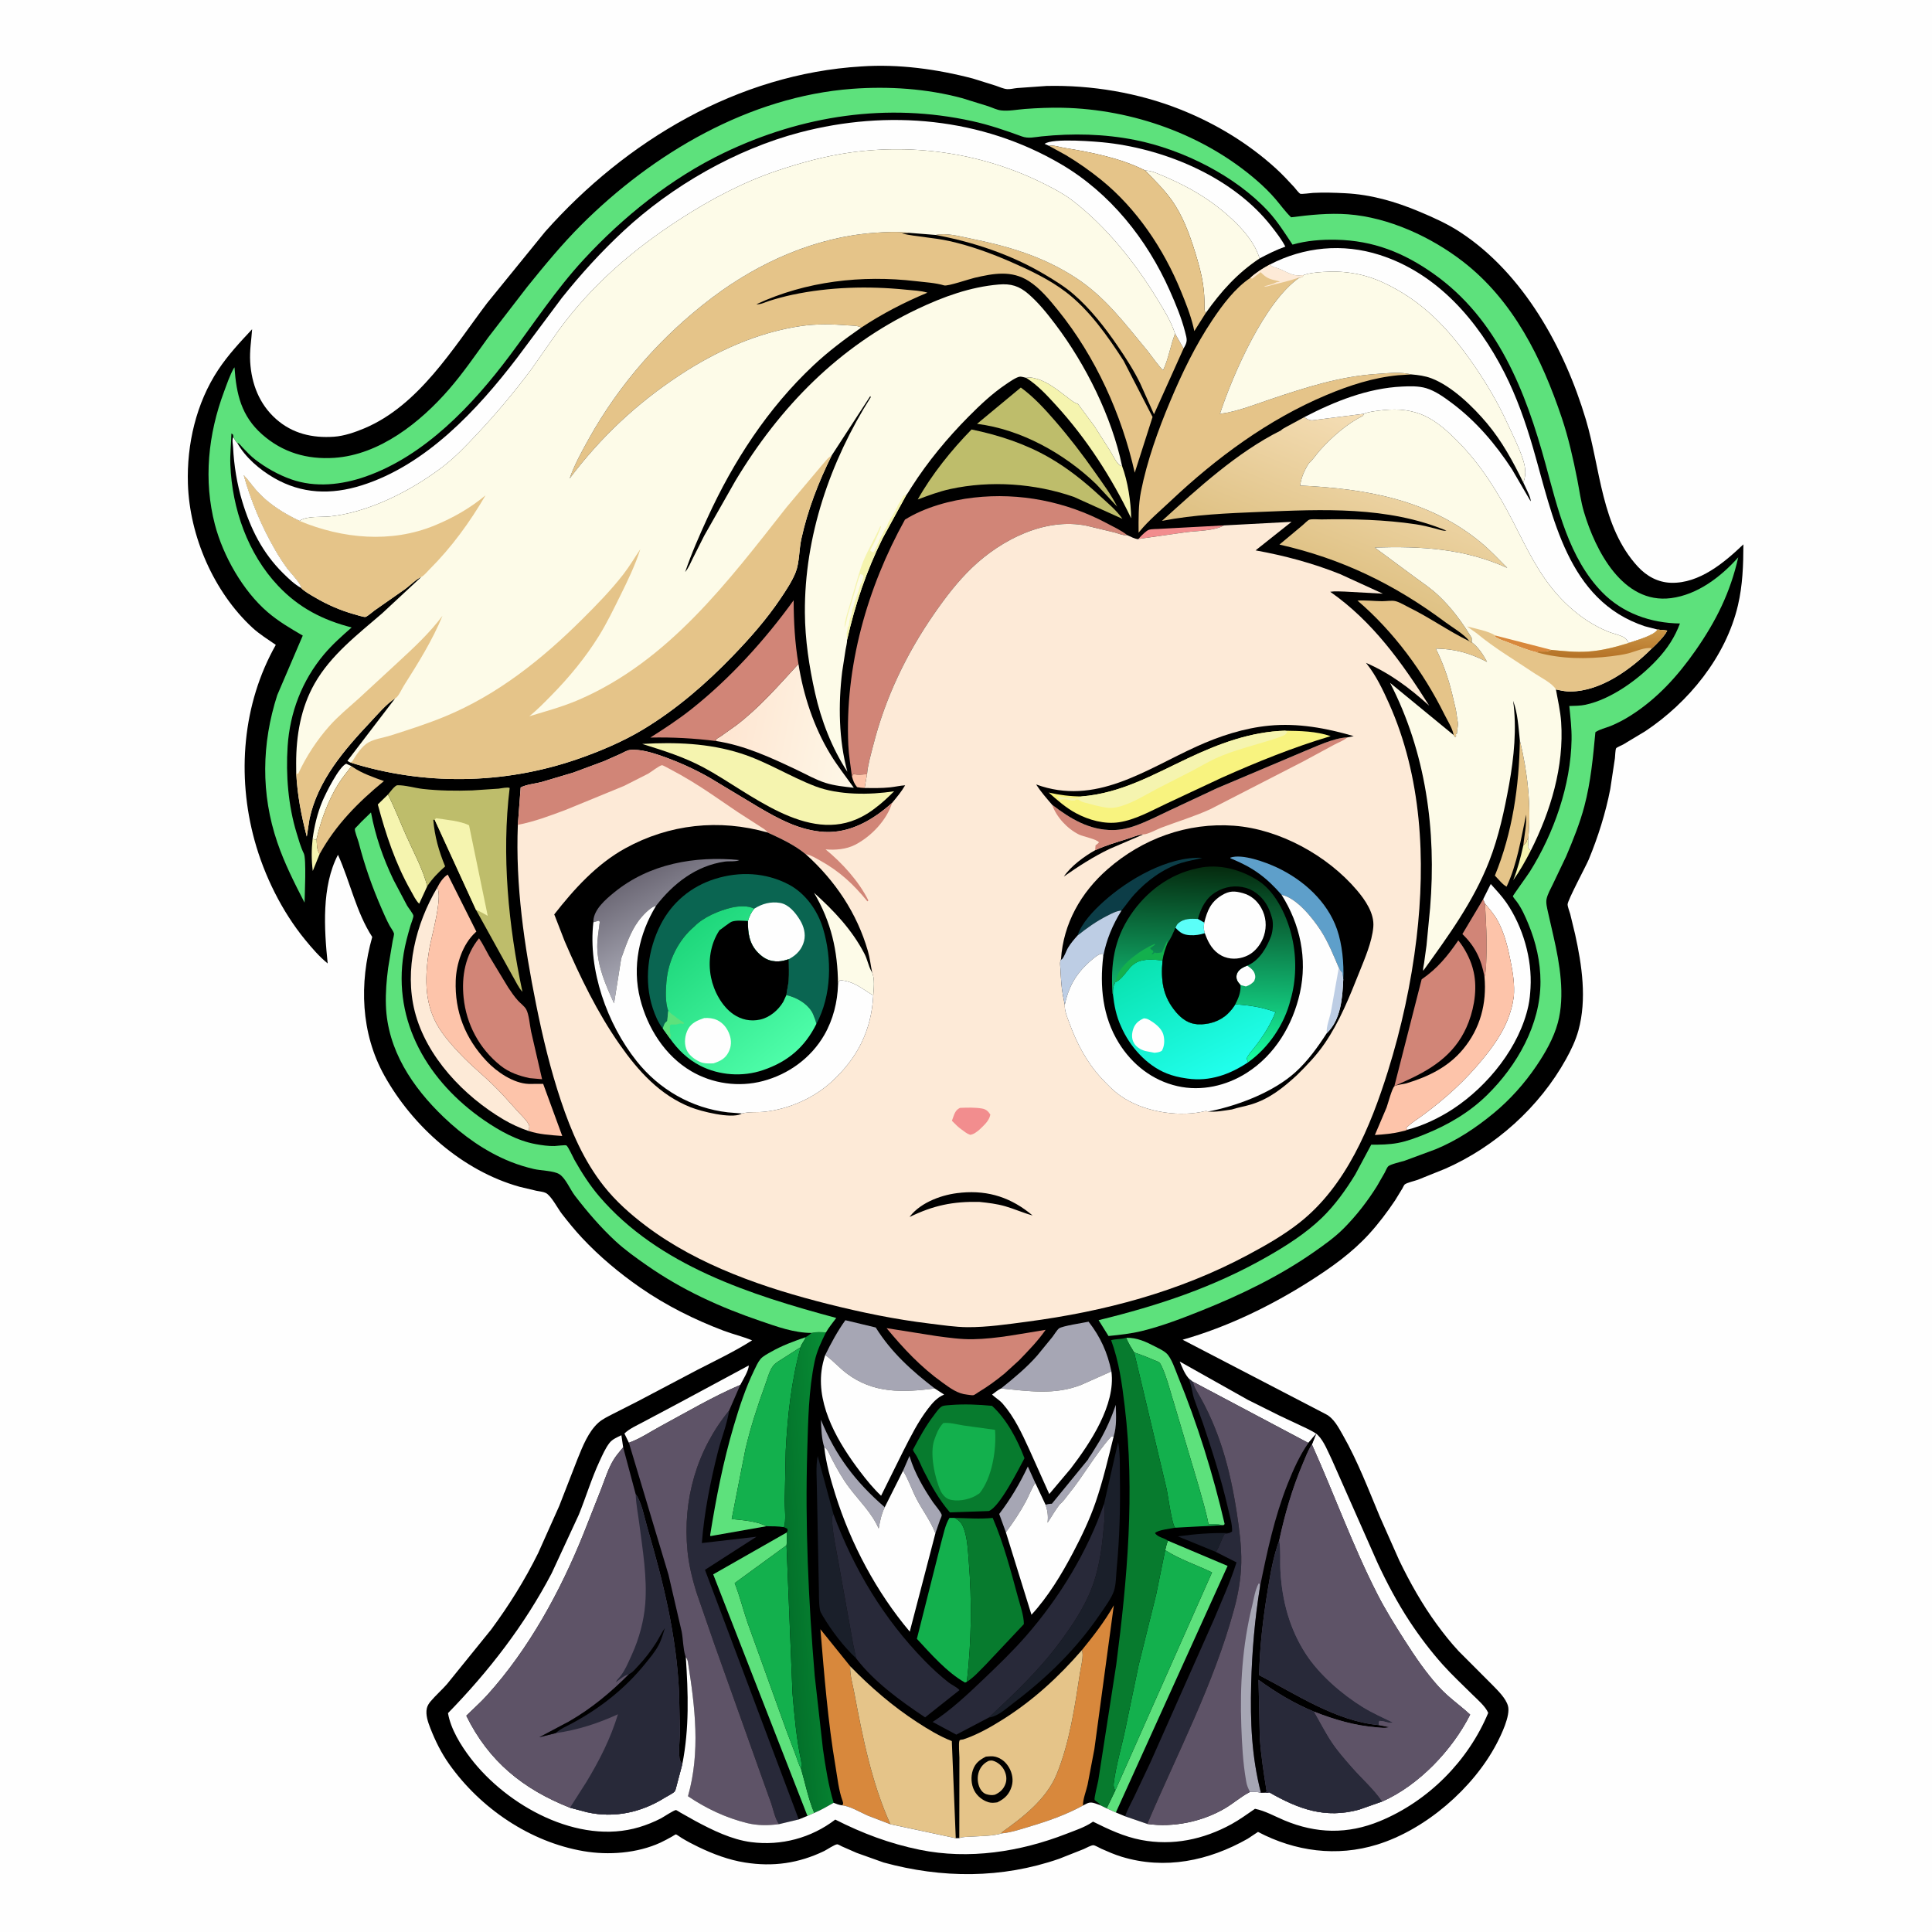
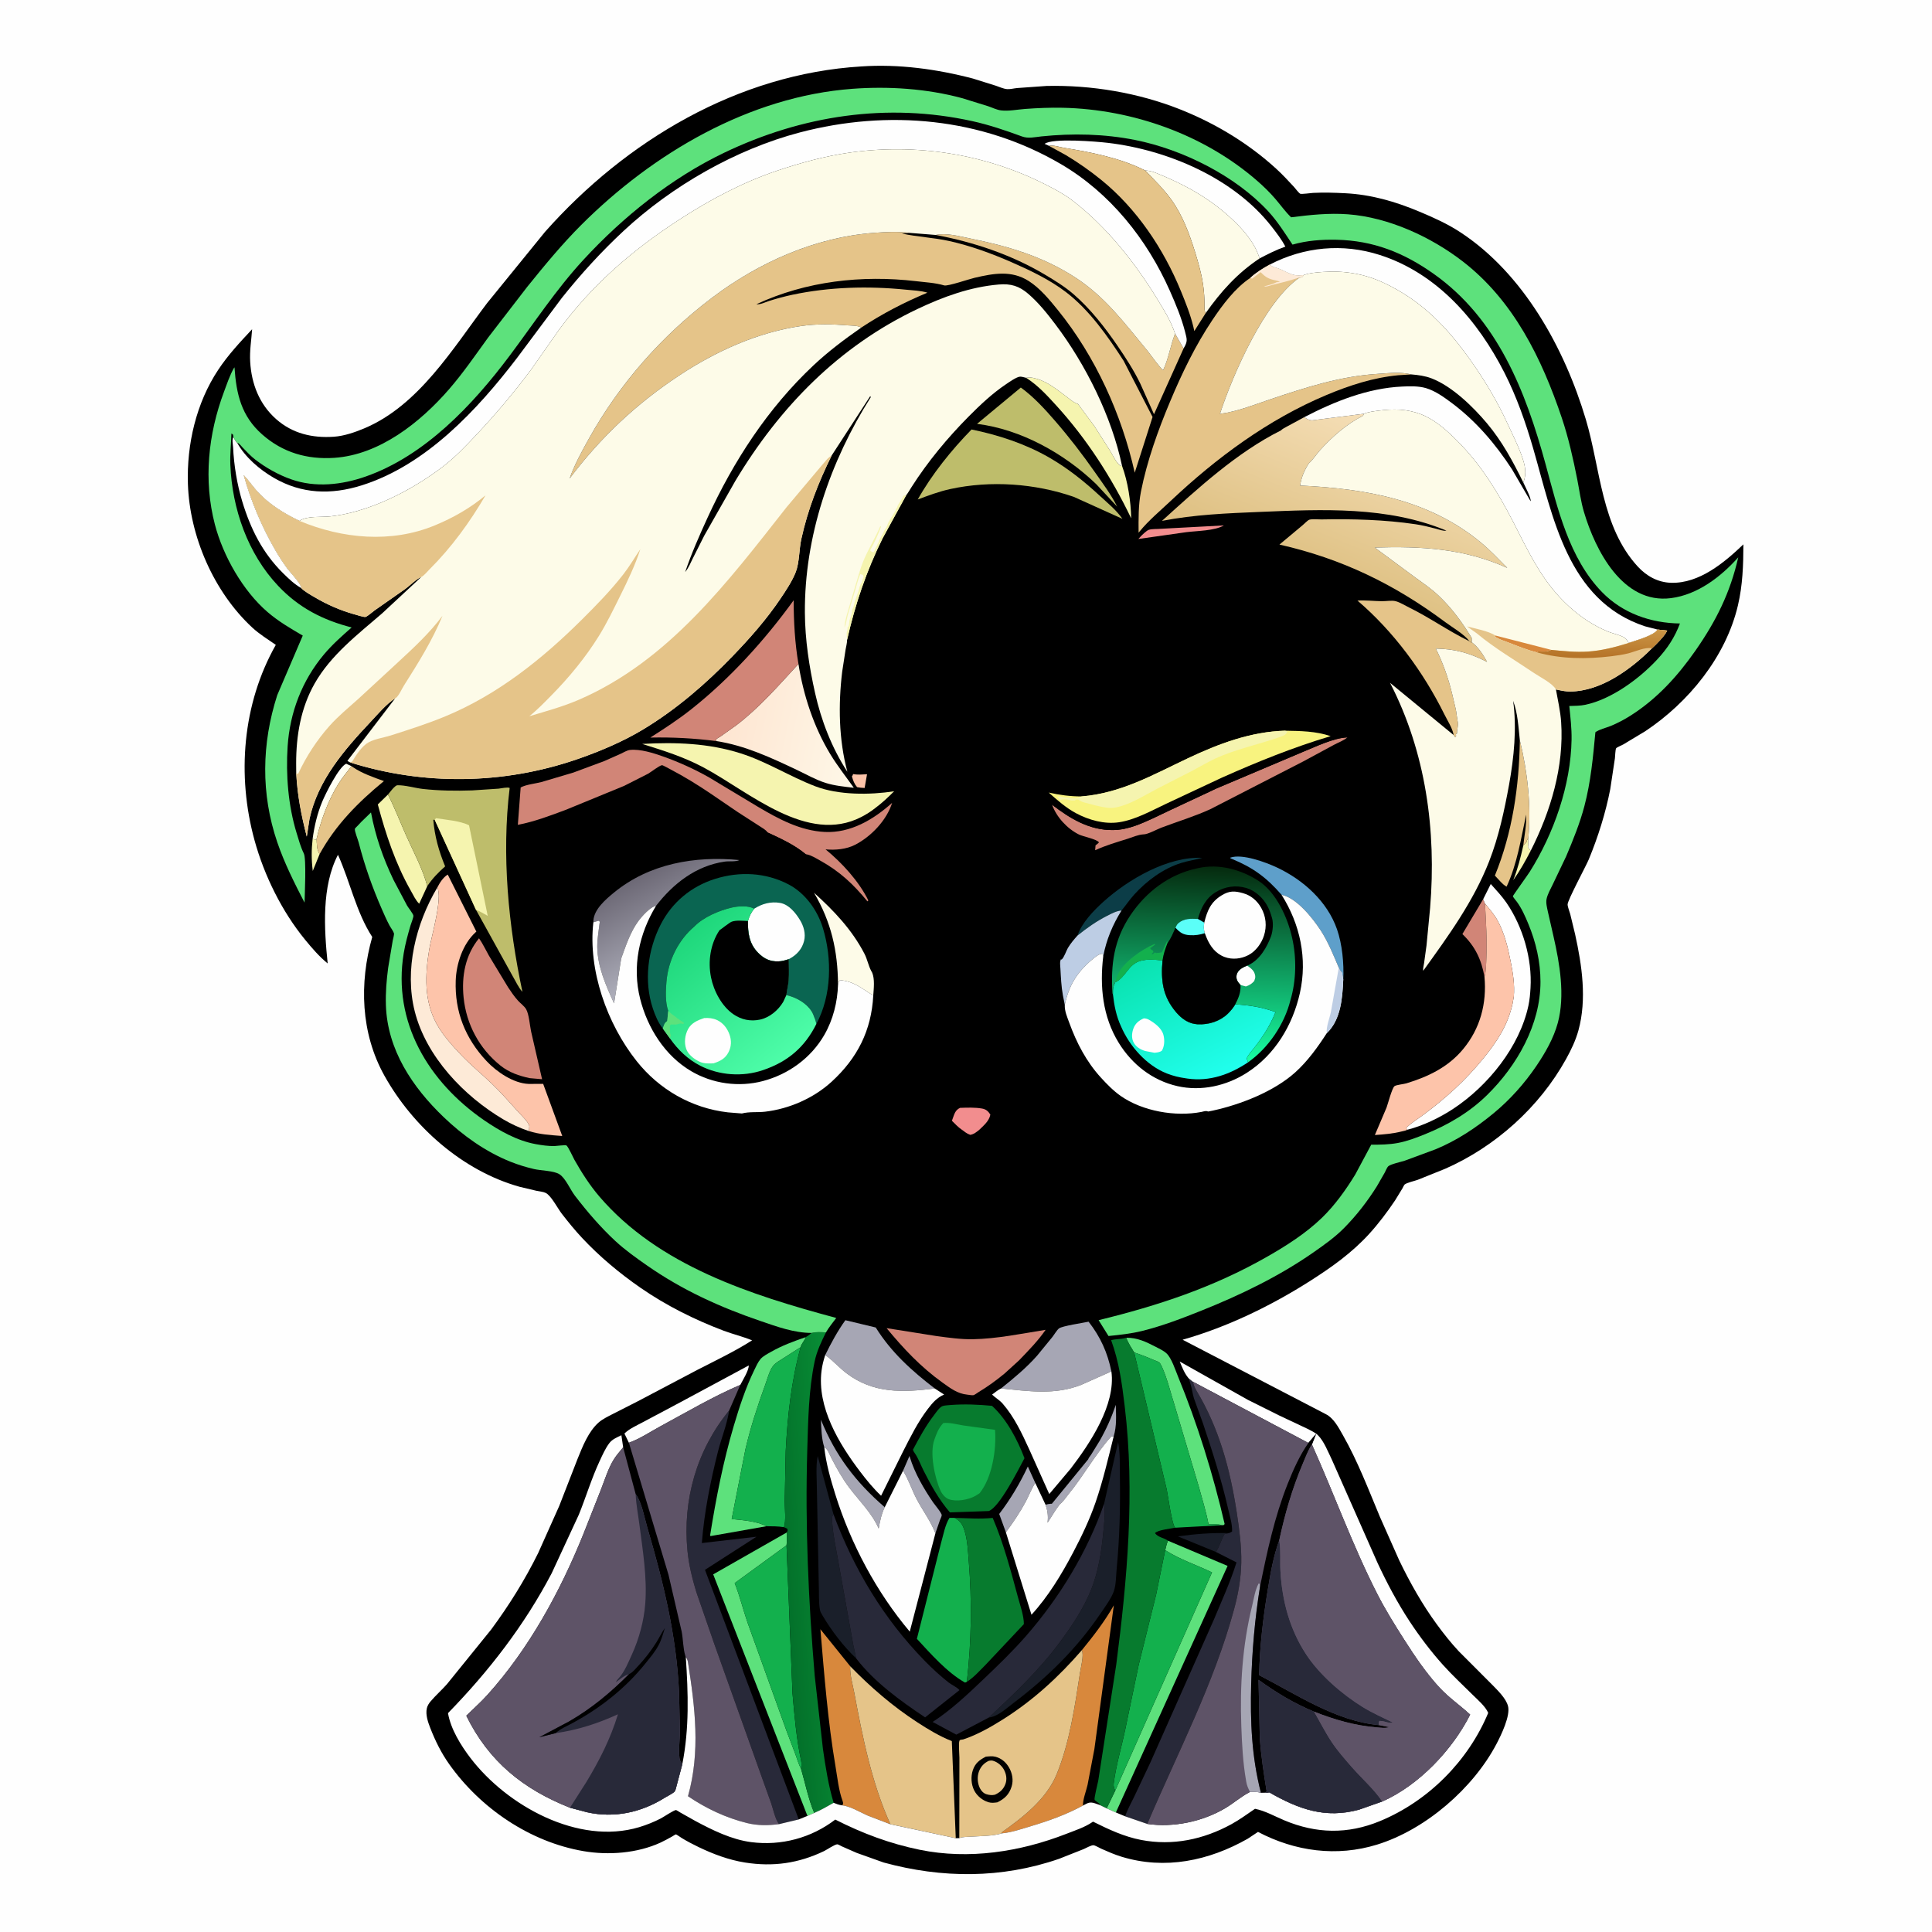
<svg xmlns="http://www.w3.org/2000/svg" version="1.1" style="display: block;" viewBox="0 0 2048 2048" width="1024" height="1024">
  <defs>
    <linearGradient id="Gradient1" gradientUnits="userSpaceOnUse" x1="354.346" y1="851.252" x2="344.023" y2="845.208">
      <stop class="stop0" offset="0" stop-opacity="1" stop-color="rgb(255,254,221)" />
      <stop class="stop1" offset="1" stop-opacity="1" stop-color="rgb(255,255,248)" />
    </linearGradient>
    <linearGradient id="Gradient2" gradientUnits="userSpaceOnUse" x1="768.769" y1="749.663" x2="910.86" y2="778.515">
      <stop class="stop0" offset="0" stop-opacity="1" stop-color="rgb(254,229,209)" />
      <stop class="stop1" offset="1" stop-opacity="1" stop-color="rgb(254,247,231)" />
    </linearGradient>
    <linearGradient id="Gradient3" gradientUnits="userSpaceOnUse" x1="831.765" y1="1668.26" x2="889.58" y2="1664.2">
      <stop class="stop0" offset="0" stop-opacity="1" stop-color="rgb(3,112,42)" />
      <stop class="stop1" offset="1" stop-opacity="1" stop-color="rgb(8,140,53)" />
    </linearGradient>
    <linearGradient id="Gradient4" gradientUnits="userSpaceOnUse" x1="1396.35" y1="616.963" x2="1464.96" y2="447.06">
      <stop class="stop0" offset="0" stop-opacity="1" stop-color="rgb(221,191,128)" />
      <stop class="stop1" offset="1" stop-opacity="1" stop-color="rgb(245,222,182)" />
    </linearGradient>
    <linearGradient id="Gradient5" gradientUnits="userSpaceOnUse" x1="1700.61" y1="696.059" x2="1701.35" y2="667.418">
      <stop class="stop0" offset="0" stop-opacity="1" stop-color="rgb(182,116,40)" />
      <stop class="stop1" offset="1" stop-opacity="1" stop-color="rgb(202,149,70)" />
    </linearGradient>
    <linearGradient id="Gradient6" gradientUnits="userSpaceOnUse" x1="681.28" y1="925.849" x2="732.11" y2="1017.42">
      <stop class="stop0" offset="0" stop-opacity="1" stop-color="rgb(108,104,117)" />
      <stop class="stop1" offset="1" stop-opacity="1" stop-color="rgb(176,177,189)" />
    </linearGradient>
    <linearGradient id="Gradient7" gradientUnits="userSpaceOnUse" x1="721.497" y1="992.793" x2="830.475" y2="1124.86">
      <stop class="stop0" offset="0" stop-opacity="1" stop-color="rgb(30,215,123)" />
      <stop class="stop1" offset="1" stop-opacity="1" stop-color="rgb(78,253,169)" />
    </linearGradient>
    <linearGradient id="Gradient8" gradientUnits="userSpaceOnUse" x1="1231.33" y1="1006.15" x2="1298.51" y2="1138.84">
      <stop class="stop0" offset="0" stop-opacity="1" stop-color="rgb(9,226,175)" />
      <stop class="stop1" offset="1" stop-opacity="1" stop-color="rgb(33,255,237)" />
    </linearGradient>
    <linearGradient id="Gradient9" gradientUnits="userSpaceOnUse" x1="1279.47" y1="918.389" x2="1271.42" y2="1122.97">
      <stop class="stop0" offset="0" stop-opacity="1" stop-color="rgb(5,42,14)" />
      <stop class="stop1" offset="1" stop-opacity="1" stop-color="rgb(23,255,164)" />
    </linearGradient>
  </defs>
  <path transform="translate(0,0)" fill="rgb(254,254,254)" d="M -0 -0 L 2048 0 L 2048 2048 L -0 2048 L -0 -0 z" />
  <path transform="translate(0,0)" fill="rgb(0,0,0)" d="M 913.056 70.425 C 952.494 67.695 993.214 73.26 1031.32 83.262 L 1055.61 90.861 C 1059.23 92.064 1063.69 94.167 1067.5 94.466 C 1070.99 94.74 1074.76 93.628 1078.3 93.328 L 1109.29 91.121 C 1156.8 89.975 1206.63 98.353 1250.81 115.881 C 1288.06 130.66 1322.9 151.612 1352.56 178.632 C 1359.36 184.828 1365.56 191.498 1371.79 198.262 C 1373.37 199.981 1376.43 204.311 1378.3 205.38 C 1379.44 206.03 1389.52 204.599 1391.97 204.472 C 1403.28 203.885 1414.58 204.259 1425.88 204.83 C 1453.42 206.221 1478.85 213.57 1504.15 224.157 C 1519.22 230.459 1533.98 237.031 1547.69 245.981 C 1615.02 289.939 1658.54 369.264 1681.05 444.607 C 1696.64 496.811 1697.33 558.387 1736.08 600.547 C 1745.42 610.717 1757.46 617.404 1771.5 617.784 C 1801.38 618.593 1827.81 596.425 1848.08 577.033 C 1848.03 598.937 1847.31 620.333 1842.27 641.77 C 1829.46 696.269 1789.92 744.684 1743.83 775.26 L 1720.67 789.173 C 1719.57 789.769 1713.69 792.343 1713.19 793.155 C 1712.28 794.626 1712.13 801.76 1711.89 803.691 L 1706.94 836.5 C 1702.01 861.864 1694.03 887.129 1684.18 911 C 1681.42 917.683 1661.57 954.485 1661.72 958.783 C 1661.82 961.602 1663.76 966.112 1664.5 968.948 L 1669.69 990.389 C 1676.94 1023.24 1682.28 1059.26 1673.2 1092.26 C 1670.29 1102.85 1665.4 1113.08 1660.09 1122.65 C 1631.82 1173.64 1585.28 1215.47 1531.99 1238.93 L 1502.76 1250.69 C 1499.51 1251.87 1491.48 1253.65 1489.05 1255.57 C 1488.36 1256.12 1486.98 1259.13 1486.51 1259.94 L 1478.8 1272.53 C 1470.49 1284.91 1461.28 1297.15 1451.21 1308.17 C 1433.01 1328.06 1411.95 1343.06 1389.34 1357.5 C 1347.72 1384.07 1301.17 1406.67 1253.62 1420.17 L 1405.39 1499.05 C 1413.94 1503.41 1418.92 1513.23 1423.52 1521.31 C 1439.18 1548.76 1450.53 1578.69 1462.7 1607.78 L 1483.22 1654 C 1494.56 1677.54 1507.69 1700.86 1523.13 1721.93 C 1530.44 1731.9 1537.97 1741.43 1546.41 1750.47 L 1581.98 1786.09 C 1587.83 1792.14 1596.15 1800.06 1598.5 1808.28 C 1601.42 1818.49 1591.15 1839.51 1586.42 1848.5 C 1561.63 1895.76 1511.01 1939.53 1459.82 1955.34 C 1417.02 1968.56 1372.94 1962.62 1333.54 1941.9 L 1322.56 1949.18 C 1281.4 1972.53 1234.82 1982.35 1188.69 1968.14 C 1181.41 1965.9 1174.48 1962.88 1167.53 1959.79 C 1165.65 1958.96 1160.81 1956.11 1159.11 1956.02 C 1156.69 1955.9 1151.04 1959.11 1148.78 1960.1 L 1122.68 1970.42 C 1061.71 1991.53 998.502 1991.23 936.7 1974.33 L 908.176 1964.15 L 892.404 1957.24 C 891.271 1956.73 888.563 1955.06 887.583 1955.05 C 884.953 1955.01 876.415 1960.85 873.697 1962.16 C 846.545 1975.24 819.435 1979.08 789.655 1974.34 C 772.549 1971.62 756.058 1965.44 740.5 1957.95 C 734.299 1954.97 728.191 1951.79 722.331 1948.18 C 721.667 1947.77 716.996 1944.48 716.531 1944.51 C 715.93 1944.54 713.02 1946.46 712.431 1946.79 C 708.372 1949.04 704.308 1951.33 700.091 1953.27 C 675.535 1964.54 645.146 1966.82 618.738 1962.32 C 561.8 1952.63 509.244 1916.87 476.064 1869.94 C 467.707 1858.12 461.507 1845.53 456.232 1832.08 C 453.747 1825.75 450.902 1817.73 452.467 1810.87 C 453.105 1808.07 454.67 1805.62 456.509 1803.46 C 461.889 1797.12 468.257 1791.55 473.772 1785.29 L 520.684 1727.34 C 539.647 1701.66 556.363 1674.9 570.504 1646.26 L 592.778 1596.47 L 612.288 1546.36 C 617.555 1533.36 623.657 1517.67 634.373 1508.09 C 638.547 1504.35 644.072 1501.77 649.002 1499.18 L 675.983 1485.46 L 738.948 1452.27 C 758.353 1442.26 778.878 1432.59 797.261 1420.81 C 787.402 1416.79 776.901 1414.3 766.92 1410.54 C 736.261 1398.96 706.015 1383.83 679.075 1365.18 C 656.661 1349.66 635.498 1332.01 616.88 1312.08 C 609.34 1304.01 602.319 1295.38 595.555 1286.65 C 591.23 1281.06 584.262 1267.42 578.541 1264.58 C 575.886 1263.26 571.458 1262.88 568.529 1262.26 L 550.737 1258.03 C 490.479 1241.18 437.651 1194.34 407.5 1140.27 C 382.354 1095.17 380.709 1042.26 394.59 993.228 C 377.439 966.708 371.118 934.519 358.26 906.108 C 340.77 939.696 343.586 984.671 347.355 1021.29 C 338.539 1014.15 330.658 1004.98 323.5 996.251 C 298.929 966.295 280.13 928.232 269.85 890.874 C 250.938 822.146 256.936 746.168 292.366 683.588 C 283.989 677.769 274.949 672.228 267.46 665.292 C 226.564 627.413 200.959 568.407 199.19 512.851 C 197.857 471.023 207.994 427.181 231.312 392.019 C 241.76 376.263 254.37 362.758 267.256 349.012 C 266.46 360.844 264.489 371.516 265.205 383.596 C 266.591 406.939 274.911 428.528 292.704 444.267 C 310.116 459.671 331.187 464.507 353.929 462.955 C 364.699 462.22 376.108 458.29 386 454.145 C 443.808 429.92 479.947 369.54 516.255 321.412 L 577.836 245.676 C 663.546 149.099 782.259 78.311 913.056 70.425 z" />
  <path transform="translate(0,0)" fill="rgb(245,244,175)" d="M 338.787 905.419 L 331.549 923.254 C 330.094 911.611 330.092 900.851 331.39 889.202 L 334.463 890.127 L 335.611 889.282 C 335.925 895.178 335.607 900.263 338.787 905.419 z" />
  <path transform="translate(0,0)" fill="rgb(253,196,170)" d="M 919.096 820.724 L 916.541 835.277 C 913.754 835.182 911.23 834.963 908.5 834.381 C 905.492 830.723 904.331 827.484 903.061 822.955 C 903.718 822.521 904.027 821.253 904.341 820.529 C 909.193 821.535 914.181 820.959 919.096 820.724 z" />
  <path transform="translate(0,0)" fill="rgb(245,244,175)" d="M 1620.12 888.169 C 1620.07 891.494 1620.16 894.849 1619.67 898.145 L 1622.58 901.884 C 1616.93 912.843 1611.23 923.013 1604.07 933.069 C 1608.86 921.113 1611.95 908.874 1614.75 896.324 L 1617.99 892.995 C 1618.25 891.538 1618.57 890.786 1619.33 889.46 L 1620.12 888.169 z" />
  <path transform="translate(0,0)" fill="rgb(242,141,142)" d="M 1206.74 571.34 L 1208.68 569.178 C 1210.48 567.232 1215.23 562.485 1217.86 561.62 C 1221.16 560.529 1226.98 560.898 1230.58 560.533 L 1297.38 556.962 C 1287.56 562.737 1269.19 562.662 1257.54 564.118 L 1206.74 571.34 z" />
  <path transform="translate(0,0)" fill="rgb(26,31,42)" d="M 1288.85 1645.1 L 1248.63 1628.62 C 1267.35 1626.02 1283.94 1624.76 1302.87 1625.14 L 1298.03 1626.18 C 1294.33 1632.29 1293.06 1638.95 1288.85 1645.1 z" />
  <path transform="translate(0,0)" fill="url(#Gradient1)" d="M 331.39 889.202 C 333.208 875.733 336.402 862.137 341.661 849.582 C 345.218 841.09 359.274 812.778 367.011 809.581 L 372.627 812.187 C 367.843 818.483 362.629 824.589 358.471 831.32 C 347.96 848.333 340.006 869.83 335.611 889.282 L 334.463 890.127 L 331.39 889.202 z" />
  <path transform="translate(0,0)" fill="rgb(166,166,180)" d="M 1153.55 1546.92 C 1153.71 1545.7 1155.89 1543.13 1156.61 1542.05 L 1165.74 1527.23 C 1172.67 1515.05 1178.3 1502.46 1182.81 1489.19 C 1183.05 1500.85 1183.91 1511.5 1180.51 1522.8 L 1178.12 1522.5 C 1161.18 1541.29 1148.64 1564.46 1132.5 1584.14 C 1129.94 1587.26 1126.83 1592.12 1123.58 1594.4 C 1118.52 1600.85 1114.97 1607.48 1110.43 1614.13 L 1110.57 1612.94 C 1111.24 1606.68 1110.4 1600.98 1108.33 1595.06 C 1110.2 1594.58 1111.79 1594.16 1113.73 1594.07 L 1115 1594.06 L 1153.55 1546.92 z" />
  <path transform="translate(0,0)" fill="rgb(166,166,180)" d="M 957.275 1559.03 L 964.088 1543.37 L 964.464 1544.63 C 969.676 1561.71 979.167 1577.95 989.171 1592.64 C 990.689 1594.87 998.373 1603.92 998.261 1606.18 C 998.189 1607.62 996.89 1610.05 996.373 1611.43 L 991.552 1625.42 C 986.577 1612.21 978.012 1601.25 971.531 1588.77 C 966.55 1579.17 962.96 1568.03 957.275 1559.03 z" />
  <path transform="translate(0,0)" fill="rgb(166,166,180)" d="M 1066.28 1624.29 L 1059.21 1604.87 C 1071.3 1589.01 1081.09 1572.56 1089.55 1554.56 L 1097.42 1571.93 C 1093.34 1578.18 1090.78 1585.34 1087.27 1591.93 C 1081.48 1602.77 1073.65 1614.41 1066.28 1624.29 z" />
  <path transform="translate(0,0)" fill="rgb(209,133,119)" d="M 1573.61 1035.49 C 1570.3 1017.04 1563.72 1003.15 1550.19 990.155 L 1572.24 953.139 L 1574.14 957.787 C 1575.16 976.86 1576.49 996.13 1575.62 1015.23 C 1575.32 1021.91 1575.4 1029.03 1573.61 1035.49 z" />
  <path transform="translate(0,0)" fill="rgb(166,166,180)" d="M 873.743 1534.11 C 870.845 1525.03 870.603 1514.5 870.214 1505.04 C 885.636 1543 907.096 1571.08 937.859 1597.71 C 934.25 1605.26 932.875 1612.11 931.433 1620.3 C 924.276 1603.87 911.184 1591.35 900.511 1577.31 C 892.955 1567.36 887.112 1556.69 881.341 1545.67 C 879.395 1541.95 877.448 1535.73 873.743 1534.11 z" />
  <path transform="translate(0,0)" fill="rgb(254,254,254)" d="M 666.655 1529.37 L 661.921 1519.6 C 666.892 1514.59 675.309 1510.91 681.563 1507.53 L 721.221 1486.44 L 793.717 1447.44 C 793.82 1452.77 787.255 1463.16 784.753 1468.03 C 755.594 1480.54 727.931 1496.88 700.012 1511.97 C 689.357 1517.72 678.023 1525.41 666.655 1529.37 z" />
  <path transform="translate(0,0)" fill="rgb(229,196,137)" d="M 1611.1 784.747 C 1619.12 817.588 1623.34 854.37 1620.12 888.169 L 1619.33 889.46 C 1618.57 890.786 1618.25 891.538 1617.99 892.995 L 1614.75 896.324 C 1615.89 885.19 1618.33 874.797 1617.79 863.5 C 1612.27 889.233 1608.25 915.842 1597.07 939.857 C 1593.16 938.117 1587.83 931.368 1584.63 928.171 C 1603.26 882.753 1610.36 833.503 1611.1 784.747 z" />
  <path transform="translate(0,0)" fill="rgb(245,244,175)" d="M 411.25 842.252 C 418.452 856.408 424.215 871.453 430.685 885.984 C 438.256 902.986 448.409 921.432 452.899 939.425 L 444.344 957.984 C 440.699 954.519 437.992 948.611 435.5 944.223 C 419.21 915.534 408.963 884.49 400.497 852.751 L 411.25 842.252 z" />
  <path transform="translate(0,0)" fill="rgb(229,196,137)" d="M 372.627 812.187 L 374.229 813.315 C 383.705 819.783 396.182 824.125 406.983 827.969 C 379.757 850.32 355.899 874.282 338.787 905.419 C 335.607 900.263 335.925 895.178 335.611 889.282 C 340.006 869.83 347.96 848.333 358.471 831.32 C 362.629 824.589 367.843 818.483 372.627 812.187 z" />
  <path transform="translate(0,0)" fill="rgb(245,244,175)" d="M 1087.7 400.483 C 1091.28 399.958 1093.54 400.072 1097 401.015 L 1098.73 401.472 C 1110.63 404.709 1120.67 413.178 1130.47 420.402 C 1134.22 423.167 1138.13 426.954 1142.66 428.164 L 1160.18 451.862 L 1176.67 477.736 C 1179.66 482.682 1183.1 490.341 1187.61 493.805 L 1189.44 493.99 C 1195.55 510.294 1198.83 531.885 1199.09 549.439 C 1178.38 506.167 1151.98 465.263 1119.64 429.779 C 1109.81 418.991 1100.07 408.37 1087.7 400.483 z" />
  <path transform="translate(0,0)" fill="rgb(93,225,124)" d="M 1193.89 1418.11 C 1205.22 1417.81 1214.86 1422.37 1224.74 1427.5 C 1228.61 1429.5 1233.27 1431.63 1236.5 1434.58 C 1241.82 1439.43 1245.96 1452.36 1248.69 1459 C 1269.25 1508.99 1285.97 1562.84 1298.17 1615.5 L 1297.3 1616.59 L 1295.16 1616.78 C 1291.1 1615.26 1285.47 1615.93 1281.1 1615.88 C 1278.54 1602.2 1274.31 1588.96 1270.66 1575.55 L 1245.15 1489.73 C 1240.93 1476.73 1237.51 1461.85 1231.97 1449.5 C 1231.41 1448.25 1230.06 1445.29 1229.04 1444.39 C 1227.78 1443.26 1224.16 1442.18 1222.53 1441.45 C 1215.86 1438.48 1209.17 1435.94 1202.25 1433.63 C 1199.26 1428.62 1195.81 1423.62 1193.89 1418.11 z" />
  <path transform="translate(0,0)" fill="rgb(26,31,42)" d="M 907.553 1757.94 C 894.186 1745.3 881.68 1728.94 872.262 1713.08 L 871.335 1711.5 C 870.308 1709.79 869.568 1708.5 869.192 1706.5 C 867.655 1698.33 868.331 1688.03 867.932 1679.62 L 865.949 1579.35 C 865.951 1568.03 864.565 1554.44 866.805 1543.44 L 883.465 1605.03 C 881.506 1608.01 881.977 1611.07 882.21 1614.44 C 883.142 1627.95 886.285 1641.75 888.617 1655.08 L 904.278 1742.5 L 907.553 1757.94 z" />
  <path transform="translate(0,0)" fill="rgb(93,225,124)" d="M 1238.11 1633.22 L 1301.3 1659.92 L 1182.87 1921.29 L 1173.12 1916.91 L 1182.2 1898.13 L 1284.8 1666.83 C 1268.81 1659.05 1250.82 1653.25 1235.88 1643.64 L 1235.18 1643.18 C 1235.99 1639.78 1236.73 1636.45 1238.11 1633.22 z" />
  <path transform="translate(0,0)" fill="rgb(190,189,107)" d="M 1082.12 410.803 C 1095.55 420.542 1107.28 433.316 1118.11 445.805 C 1133.52 463.554 1147.49 481.722 1160.96 500.987 C 1169.22 512.797 1177.8 524.218 1184.31 537.129 L 1161.99 513.185 C 1128.39 480.853 1082.4 455.082 1035.69 449.307 L 1082.12 410.803 z" />
  <path transform="translate(0,0)" fill="rgb(93,225,124)" d="M 853.936 1417.49 C 853.011 1421.49 849.32 1424.41 848.705 1428.06 L 829.986 1440.03 C 826.688 1442.19 822.636 1444.34 820.031 1447.31 C 815.982 1451.91 813.595 1461.18 811.48 1467.01 C 803.291 1489.58 795.626 1512.89 790.19 1536.27 L 775.614 1610.24 C 787.018 1611.42 802.315 1612.43 812.51 1617.86 L 753.135 1628.32 L 752.76 1627.47 C 759.031 1588.31 766.526 1549.72 777.777 1511.66 C 783.775 1491.37 790.242 1471.61 799.475 1452.51 C 801.325 1448.68 803.495 1443.78 806.26 1440.55 C 808.814 1437.56 813.724 1435.07 817.144 1433.11 C 828.874 1426.38 841.206 1421.87 853.936 1417.49 z" />
  <path transform="translate(0,0)" fill="rgb(166,166,180)" d="M 874.77 1436.37 C 880.958 1423.76 887.902 1410.88 896.13 1399.48 L 928.314 1407.2 C 944.721 1433.52 966.483 1453.11 990.886 1471.84 C 956.8 1476.18 925.557 1477.32 897.061 1455.51 C 889.54 1449.75 883.261 1442.52 875.593 1436.95 L 874.77 1436.37 z" />
  <path transform="translate(0,0)" fill="rgb(26,31,42)" d="M 1170.4 1593.95 L 1185.24 1528.66 C 1187.51 1540.31 1186.95 1552.61 1187.13 1564.44 C 1187.65 1597.58 1186.87 1630.03 1183.71 1663.04 C 1183.01 1670.42 1183.13 1679.31 1180.86 1686.33 C 1178.39 1693.96 1171.06 1703.82 1166.46 1710.6 C 1140.9 1748.27 1109.91 1778.37 1073.74 1805.71 C 1066.96 1810.83 1058.52 1818.68 1050.07 1820.33 L 1048.25 1820.65 C 1075.11 1795.46 1101.16 1770.92 1123.22 1741.17 C 1136.21 1723.65 1149.05 1704.58 1157.03 1684.18 C 1164.02 1666.34 1167.37 1646.25 1169.24 1627.24 C 1170.31 1616.36 1171.98 1604.83 1170.4 1593.95 z" />
  <path transform="translate(0,0)" fill="rgb(166,166,180)" d="M 1061.13 1471.82 C 1074.6 1461.01 1088.07 1449.94 1099.5 1436.92 L 1115.79 1417 C 1117.67 1414.59 1120.35 1409.9 1122.56 1408.19 C 1126.05 1405.5 1148.51 1402.27 1153.94 1401.04 C 1166.53 1417.12 1174.05 1433.87 1178.13 1453.81 L 1177.14 1454.19 L 1146.07 1468.02 C 1118.08 1479.06 1090.15 1474.66 1061.13 1471.82 z" />
  <path transform="translate(0,0)" fill="rgb(254,254,254)" d="M 1572.24 953.139 L 1580.27 937.08 C 1585.98 943.527 1592.13 949.96 1597 957.079 C 1614.37 982.508 1624.23 1016.43 1622.42 1047.22 C 1622.04 1053.57 1621.53 1059.77 1620.19 1066 C 1610.86 1109.61 1577.4 1150.99 1540.59 1175.31 C 1526.33 1184.73 1508.33 1193.47 1491.71 1197.61 L 1491.34 1197 C 1490.21 1195.23 1490.81 1195.49 1492.22 1194.16 C 1497.12 1189.5 1503.5 1185.74 1508.94 1181.67 C 1533.24 1163.52 1553.45 1145.29 1572.6 1121.73 C 1586.96 1104.06 1598.4 1086.66 1603.35 1064.11 L 1604.71 1056.5 C 1605.78 1043.68 1603.8 1031.62 1601.34 1019.1 C 1598.47 1004.43 1594.72 988.917 1587.47 975.749 C 1583.88 969.23 1578.87 963.507 1574.14 957.787 L 1572.24 953.139 z" />
  <path transform="translate(0,0)" fill="rgb(229,196,137)" d="M 991.884 249.061 C 1003.28 246.631 1016.72 250.408 1028.02 252.703 C 1068.12 260.842 1104.73 271.433 1139.59 293.952 C 1171.88 314.818 1192.3 342.959 1216.49 372.003 C 1218.75 374.721 1231.13 392.087 1233.02 392.348 C 1238.93 379.775 1240.62 366.325 1245.64 353.703 L 1254.63 369.386 L 1223.29 439.09 L 1208.68 406.447 C 1201.86 392.462 1193.31 379.263 1184.53 366.438 C 1171.19 346.948 1155.98 327.467 1138.07 311.934 C 1128.86 303.942 1118.22 297.407 1107.77 291.18 C 1072.22 270.002 1032.42 256.69 991.884 249.061 z" />
  <path transform="translate(0,0)" fill="rgb(229,196,137)" d="M 1540.73 779.045 L 1540.64 777.752 C 1539.14 771.222 1534.11 763.311 1531.09 757.215 C 1508.79 712.198 1477.19 669.304 1438.99 636.65 C 1447.52 636.123 1456.43 637.205 1465 637.303 C 1469.3 637.352 1475.46 636.219 1479.54 637.31 C 1484.11 638.535 1489.48 641.896 1493.79 644.008 C 1515.39 654.606 1535.16 668.74 1556.62 679.233 L 1557.64 679.718 C 1559.28 681.161 1558.39 680.937 1560.16 680.833 C 1567.41 686.3 1571.98 693.847 1576.37 701.616 C 1557.93 692.29 1542.74 687.906 1521.99 687.486 C 1529.4 702.282 1535.29 718.842 1539.17 734.932 L 1543.14 751.719 C 1543.62 753.548 1543.67 755.16 1543.96 757 L 1545.4 765.996 C 1545.86 770.11 1544.35 773.551 1544.5 777.51 L 1543.36 778.005 L 1543.49 780.5 L 1542.53 781.398 L 1540.73 779.045 z" />
  <path transform="translate(0,0)" fill="rgb(93,225,124)" d="M 833.986 1624.48 C 833.994 1628.92 834.366 1633.68 833.753 1638.07 L 778.787 1678.15 C 784.226 1691.79 787.619 1706.15 792.423 1720.01 L 833.588 1834.4 L 843.3 1860 C 845.131 1864.97 846.696 1870.56 849.216 1875.21 C 853.668 1890.64 856.896 1906.95 863.117 1921.78 L 855.923 1924.93 L 756.018 1668.89 L 833.986 1624.48 z" />
  <path transform="translate(0,0)" fill="rgb(253,234,215)" d="M 463.527 940.878 C 469.447 951.548 457.227 993.018 454.989 1006.5 C 450.562 1033.17 449.413 1060.49 462.552 1084.85 C 469.192 1097.16 479.607 1108.68 489.251 1118.75 C 499.574 1129.52 510.997 1138.77 521.726 1149.07 C 531.397 1158.34 540.28 1168.7 549.308 1178.6 C 552.547 1182.16 559.939 1189.03 561.098 1193.5 C 561.163 1193.75 560.929 1197.2 560.895 1197.34 L 560.168 1198.84 C 550.872 1195.66 541.994 1191.6 533.53 1186.59 C 491.808 1161.93 451.833 1120.25 439.648 1072.1 C 428.523 1028.15 440.761 979.101 463.527 940.878 z" />
  <path transform="translate(0,0)" fill="rgb(254,254,254)" d="M 1111.9 154.568 L 1107.37 152.5 C 1115.54 146.073 1162.89 150.066 1174.53 151.445 C 1237.8 158.942 1307.97 188.801 1347.93 240.146 C 1353.08 246.763 1358.69 253.966 1362.51 261.422 C 1352.88 264.816 1344.31 269.179 1335.29 273.877 L 1333.08 268 C 1327.33 254.306 1316.83 242.403 1306.12 232.399 C 1281.96 209.825 1255.93 195.632 1225.5 183.349 C 1221.37 181.682 1218.28 180.945 1213.8 180.669 C 1187.88 167.484 1156.63 161.425 1128.11 156.74 C 1122.54 155.823 1117.62 153.745 1111.9 154.568 z" />
  <path transform="translate(0,0)" fill="rgb(19,176,77)" d="M 1202.25 1433.63 C 1209.17 1435.94 1215.86 1438.48 1222.53 1441.45 C 1224.16 1442.18 1227.78 1443.26 1229.04 1444.39 C 1230.06 1445.29 1231.41 1448.25 1231.97 1449.5 C 1237.51 1461.85 1240.93 1476.73 1245.15 1489.73 L 1270.66 1575.55 C 1274.31 1588.96 1278.54 1602.2 1281.1 1615.88 C 1285.47 1615.93 1291.1 1615.26 1295.16 1616.78 L 1245.7 1619.45 C 1242.25 1616.06 1238.13 1585.51 1236.76 1578.78 L 1202.25 1433.63 z" />
  <path transform="translate(0,0)" fill="rgb(253,251,232)" d="M 1213.8 180.669 C 1218.28 180.945 1221.37 181.682 1225.5 183.349 C 1255.93 195.632 1281.96 209.825 1306.12 232.399 C 1316.83 242.403 1327.33 254.306 1333.08 268 L 1335.29 273.877 C 1311.6 289.639 1294.43 308.799 1278.12 331.838 C 1276.24 329.319 1276.92 324.657 1276.87 321.608 C 1276.76 315.827 1276.36 310.019 1275.63 304.281 C 1274.01 291.487 1270.49 279.077 1266.68 266.79 C 1260.75 247.688 1253.6 228.298 1241.85 211.926 C 1233.66 200.515 1223.57 190.696 1213.8 180.669 z" />
  <path transform="translate(0,0)" fill="rgb(209,133,119)" d="M 939.822 1407.89 L 993 1416.32 C 1005.63 1417.99 1018.59 1419.86 1031.34 1419.63 C 1056.62 1419.19 1083.43 1413.64 1108.41 1409.66 C 1100.24 1421.48 1090.21 1431.66 1080.29 1441.98 L 1064.91 1455.98 C 1056.15 1463.2 1047.1 1469.81 1037.36 1475.67 C 1036.22 1476.36 1033.07 1478.75 1031.85 1478.95 C 1030.17 1479.21 1027.06 1478.56 1025.28 1478.38 C 1014.88 1477.38 1007.25 1471.46 998.957 1465.51 C 975.994 1449.05 957.747 1429.58 939.822 1407.89 z" />
  <path transform="translate(0,0)" fill="rgb(216,136,60)" d="M 892.187 1913.69 L 893.718 1912.61 C 893.79 1911.3 893.684 1910.45 893.224 1909.21 C 889.057 1898 887.774 1884.85 885.756 1873 C 877.501 1824.49 873.814 1776.01 869.664 1727.07 L 901.234 1766.25 C 900.794 1775.47 903.885 1785.47 905.578 1794.5 C 914.347 1841.28 924.076 1890.17 943.844 1933.77 L 919.815 1924.58 C 911.881 1921.08 900.709 1914.28 892.187 1913.69 z" />
  <path transform="translate(0,0)" fill="rgb(19,176,77)" d="M 833.753 1638.07 L 840.085 1795 C 842.164 1818.97 844.197 1842.85 849.202 1866.43 C 849.823 1869.36 849.538 1872.26 849.216 1875.21 C 846.696 1870.56 845.131 1864.97 843.3 1860 L 833.588 1834.4 L 792.423 1720.01 C 787.619 1706.15 784.226 1691.79 778.787 1678.15 L 833.753 1638.07 z" />
  <path transform="translate(0,0)" fill="rgb(19,176,77)" d="M 1024.9 1782.77 L 1023.01 1783.63 C 1003.93 1772.92 986.694 1753.17 971.933 1737.24 L 997.459 1635.96 C 999.88 1627.65 1001.83 1616.27 1006.5 1609 L 1011.79 1609.02 C 1016.07 1610.83 1019.37 1614.52 1021.13 1618.84 C 1025.48 1629.52 1026 1643.2 1026.92 1654.62 C 1030.36 1697.33 1029.83 1740.17 1024.9 1782.77 z" />
  <path transform="translate(0,0)" fill="rgb(209,133,119)" d="M 507.783 994.637 C 511.765 1000.33 514.904 1007.08 518.356 1013.14 L 538.665 1046.69 C 541.863 1051.52 545.303 1056.55 549.205 1060.84 C 551.734 1063.63 555.886 1066.6 557.728 1069.81 C 560.778 1075.13 561.664 1087.22 562.993 1093.45 L 574.63 1144.03 L 561.427 1142.87 C 550.251 1140.44 539.644 1136.86 530.593 1129.62 C 508.087 1111.6 494.327 1085.91 491.437 1057.37 C 489.145 1034.74 493.21 1012.49 507.783 994.637 z" />
-   <path transform="translate(0,0)" fill="rgb(209,133,119)" d="M 1545.86 996.85 C 1552.2 1004.56 1558.08 1015.68 1560.84 1025.25 L 1561.32 1027 C 1566.38 1045.07 1563.38 1066.04 1556.84 1083.4 C 1544.98 1114.83 1521.24 1131.63 1491.72 1145.05 L 1478.1 1151.28 L 1507 1038.14 C 1523.77 1026.62 1534.52 1013.39 1545.86 996.85 z" />
  <path transform="translate(0,0)" fill="rgb(7,123,46)" d="M 1011.79 1609.02 C 1025.27 1609.3 1038.86 1610.42 1052.3 1609.05 C 1063.72 1635.44 1071.53 1665.24 1079.05 1693 C 1081.33 1701.43 1085.43 1712.98 1085.34 1721.65 L 1044.54 1765 C 1038.58 1770.91 1032.04 1778.41 1024.9 1782.77 C 1029.83 1740.17 1030.36 1697.33 1026.92 1654.62 C 1026 1643.2 1025.48 1629.52 1021.13 1618.84 C 1019.37 1614.52 1016.07 1610.83 1011.79 1609.02 z" />
  <path transform="translate(0,0)" fill="rgb(216,136,60)" d="M 1146.84 1749.2 C 1159.17 1734.05 1171.05 1718.75 1180.7 1701.7 L 1160.1 1854.03 L 1152.86 1892.03 C 1151.54 1898.07 1147.62 1907.95 1148.05 1913.91 C 1129.8 1923.81 1111.79 1930.13 1092 1936.07 C 1082.46 1938.93 1072.23 1942.43 1062.29 1943.39 L 1061.65 1942.55 C 1084.28 1926.52 1109.22 1907.26 1120.05 1880.94 C 1133.77 1847.61 1139.4 1808.85 1144.82 1773.41 C 1145.75 1767.31 1149.17 1754.72 1146.84 1749.2 z" />
  <path transform="translate(0,0)" fill="url(#Gradient2)" d="M 846.401 703.8 C 851.617 737.013 862.627 770.541 880.113 799.409 C 887.598 811.768 896.712 823.288 905.071 835.074 C 895.06 833.9 884.858 832.965 875.199 829.931 C 864.875 826.687 855.025 821.024 845.242 816.384 C 817.652 803.298 789.456 790.101 758.985 785.524 C 759.107 784.857 759.068 784.14 759.35 783.524 C 759.544 783.1 763.284 780.983 763.831 780.626 L 780.305 768.93 C 805.09 750.094 825.388 726.568 846.401 703.8 z" />
  <path transform="translate(0,0)" fill="rgb(229,196,137)" d="M 1111.9 154.568 C 1117.62 153.745 1122.54 155.823 1128.11 156.74 C 1156.63 161.425 1187.88 167.484 1213.8 180.669 C 1223.57 190.696 1233.66 200.515 1241.85 211.926 C 1253.6 228.298 1260.75 247.688 1266.68 266.79 C 1270.49 279.077 1274.01 291.487 1275.63 304.281 C 1276.36 310.019 1276.76 315.827 1276.87 321.608 C 1276.92 324.657 1276.24 329.319 1278.12 331.838 L 1266.02 350.963 L 1265.01 346.407 C 1261.89 333.412 1256.83 320.84 1251.78 308.49 C 1233.53 263.907 1204.94 221.132 1167.27 190.626 C 1155.56 181.145 1143 172.299 1130.07 164.555 L 1111.9 154.568 z" />
  <path transform="translate(0,0)" fill="rgb(190,189,107)" d="M 1029.88 455.261 C 1058.81 461.265 1086.77 470.359 1112.5 485.197 C 1132.14 496.522 1149.47 510.424 1166.07 525.779 C 1174.19 533.289 1183.54 540.883 1189.82 549.998 L 1138.25 526.69 C 1097.05 512.43 1050.15 509.106 1007.39 518.387 C 995.469 520.976 984.255 525.219 972.858 529.473 C 987.779 502.852 1008.58 477.028 1029.88 455.261 z" />
  <path transform="translate(0,0)" fill="rgb(19,176,77)" d="M 812.51 1617.86 C 802.315 1612.43 787.018 1611.42 775.614 1610.24 L 790.19 1536.27 C 795.626 1512.89 803.291 1489.58 811.48 1467.01 C 813.595 1461.18 815.982 1451.91 820.031 1447.31 C 822.636 1444.34 826.688 1442.19 829.986 1440.03 L 848.705 1428.06 C 838.829 1464.07 834.825 1500.72 832.903 1537.93 L 831.825 1591.35 C 831.783 1598.85 833.428 1612.1 831.008 1618.87 C 824.855 1617.87 818.727 1617.91 812.51 1617.86 z" />
  <path transform="translate(0,0)" fill="rgb(209,133,119)" d="M 758.985 785.524 C 735.407 782.564 713.139 781.37 689.366 781.852 C 704.336 772.325 719.105 762.684 733.023 751.65 C 773.77 719.346 810.873 678.484 841.297 636.32 C 841.394 659.016 842.553 681.415 846.401 703.8 C 825.388 726.568 805.09 750.094 780.305 768.93 L 763.831 780.626 C 763.284 780.983 759.544 783.1 759.35 783.524 C 759.068 784.14 759.107 784.857 758.985 785.524 z" />
  <path transform="translate(0,0)" fill="rgb(245,244,175)" d="M 680.78 788.59 C 716.01 786.603 751.19 787.785 785.075 798.57 C 812.975 807.451 837.295 823.2 864.336 833.534 C 888.969 842.947 922.064 842.772 947.807 838.774 C 941.304 845.311 934.949 851.274 927.517 856.789 C 923.077 860.321 918.088 863.437 913.043 866.038 C 855.705 895.598 794.304 839.46 746.128 813.722 C 724.626 802.234 703.862 795.847 680.78 788.59 z" />
  <path transform="translate(0,0)" fill="rgb(254,254,254)" d="M 1123.58 1594.4 C 1126.83 1592.12 1129.94 1587.26 1132.5 1584.14 C 1148.64 1564.46 1161.18 1541.29 1178.12 1522.5 L 1180.51 1522.8 C 1174.68 1546.14 1169.27 1569.51 1161.44 1592.29 C 1155.02 1610.95 1146.59 1628.49 1137.43 1645.92 C 1125.38 1668.83 1111.03 1692.57 1093.41 1711.69 L 1066.28 1624.29 C 1073.65 1614.41 1081.48 1602.77 1087.27 1591.93 C 1090.78 1585.34 1093.34 1578.18 1097.42 1571.93 L 1108.33 1595.06 C 1110.4 1600.98 1111.24 1606.68 1110.57 1612.94 L 1110.43 1614.13 C 1114.97 1607.48 1118.52 1600.85 1123.58 1594.4 z" />
  <path transform="translate(0,0)" fill="rgb(253,196,170)" d="M 1574.14 957.787 C 1578.87 963.507 1583.88 969.23 1587.47 975.749 C 1594.72 988.917 1598.47 1004.43 1601.34 1019.1 C 1603.8 1031.62 1605.78 1043.68 1604.71 1056.5 L 1603.35 1064.11 C 1598.4 1086.66 1586.96 1104.06 1572.6 1121.73 C 1553.45 1145.29 1533.24 1163.52 1508.94 1181.67 C 1503.5 1185.74 1497.12 1189.5 1492.22 1194.16 C 1490.81 1195.49 1490.21 1195.23 1491.34 1197 L 1491.71 1197.61 C 1490.65 1198.44 1487.29 1199 1485.9 1199.36 C 1476.72 1201.73 1466.85 1202.54 1457.43 1203.16 L 1469.83 1174 C 1471.23 1170.23 1475.65 1153.15 1478.29 1151.33 C 1480.23 1149.99 1488.16 1149.2 1490.85 1148.38 C 1514.06 1141.32 1535.17 1131.19 1550.96 1112.14 C 1569.15 1090.22 1576.16 1063.71 1573.61 1035.49 C 1575.4 1029.03 1575.32 1021.91 1575.62 1015.23 C 1576.49 996.13 1575.16 976.86 1574.14 957.787 z" />
  <path transform="translate(0,0)" fill="rgb(254,254,254)" d="M 1061.13 1471.82 C 1090.15 1474.66 1118.08 1479.06 1146.07 1468.02 L 1177.14 1454.19 L 1178.13 1453.81 C 1182.88 1489.13 1155.51 1529.93 1134.94 1556.85 L 1112.27 1583.74 L 1091 1536.32 C 1083.25 1519.42 1075.22 1502.09 1062.87 1487.92 C 1059.5 1484.06 1055.23 1481.81 1051.64 1478.33 C 1054.69 1476.05 1057.71 1473.53 1061.13 1471.82 z" />
  <path transform="translate(0,0)" fill="rgb(19,176,77)" d="M 1235.18 1643.18 L 1235.88 1643.64 C 1250.82 1653.25 1268.81 1659.05 1284.8 1666.83 L 1182.2 1898.13 C 1181.07 1895.75 1180.21 1893.51 1180.54 1890.85 C 1182.95 1871.27 1189.2 1851.03 1193.17 1831.58 L 1207.04 1765 L 1225.58 1690.25 L 1235.18 1643.18 z" />
  <path transform="translate(0,0)" fill="rgb(40,41,57)" d="M 1170.4 1593.95 C 1171.98 1604.83 1170.31 1616.36 1169.24 1627.24 C 1167.37 1646.25 1164.02 1666.34 1157.03 1684.18 C 1149.05 1704.58 1136.21 1723.65 1123.22 1741.17 C 1101.16 1770.92 1075.11 1795.46 1048.25 1820.65 L 1013.7 1838.8 L 988.63 1825.34 C 1007.95 1812.89 1025.71 1796.1 1042.33 1780.25 C 1057.79 1765.51 1073.37 1750.53 1087.43 1734.44 C 1123.12 1693.61 1152.58 1645.23 1170.4 1593.95 z" />
  <path transform="translate(0,0)" fill="rgb(40,41,57)" d="M 1260.16 1461.21 L 1264.33 1464.57 C 1265.39 1468.01 1266.35 1470.9 1268.21 1474 C 1292.43 1514.28 1303.96 1557.36 1311.04 1603.5 C 1313.67 1620.66 1316.16 1639.31 1315.8 1656.7 C 1315.44 1673.48 1312.54 1689.8 1308.15 1705.96 C 1286.48 1785.69 1248.31 1857.83 1216.16 1933.43 L 1192.7 1925.38 C 1195.06 1918.36 1198.98 1911.47 1202.2 1904.77 L 1219.32 1868.6 L 1286.85 1716.65 C 1295.24 1696.51 1304.19 1677.08 1310.74 1656.21 L 1288.85 1645.1 C 1293.06 1638.95 1294.33 1632.29 1298.03 1626.18 L 1302.87 1625.14 C 1303.96 1624.69 1305.01 1624.05 1306.05 1623.5 C 1306.43 1615.85 1303.57 1606.92 1301.86 1599.42 C 1294.9 1568.8 1285.2 1538.56 1275.2 1508.81 L 1265.64 1482.32 C 1264.05 1477.38 1263.66 1472.03 1262 1467.23 L 1260.16 1461.21 z" />
  <path transform="translate(0,0)" fill="rgb(40,41,57)" d="M 907.553 1757.94 L 904.278 1742.5 L 888.617 1655.08 C 886.285 1641.75 883.142 1627.95 882.21 1614.44 C 881.977 1611.07 881.506 1608.01 883.465 1605.03 C 905.243 1663.52 936.68 1715.97 980.378 1760.71 C 988.22 1768.74 996.675 1776.48 1005.48 1783.44 C 1008.38 1785.74 1015.15 1788.89 1017.05 1791.62 L 980.651 1820.48 C 954.964 1803.39 926.394 1782.74 907.553 1757.94 z" />
  <path transform="translate(0,0)" fill="rgb(253,196,170)" d="M 463.527 940.878 C 466.101 935.847 469.636 930.083 474.629 927.093 L 504.949 987.534 L 503.811 988.575 C 490.522 1000.87 483.71 1021.65 483.084 1039.39 C 481.918 1072.42 493.18 1100.69 515.749 1124.77 C 526.463 1136.21 544.343 1148.46 560.5 1149 L 575.782 1148.95 L 596.005 1204.19 C 583.88 1203.27 571.823 1202.6 560.168 1198.84 L 560.895 1197.34 C 560.929 1197.2 561.163 1193.75 561.098 1193.5 C 559.939 1189.03 552.547 1182.16 549.308 1178.6 C 540.28 1168.7 531.397 1158.34 521.726 1149.07 C 510.997 1138.77 499.574 1129.52 489.251 1118.75 C 479.607 1108.68 469.192 1097.16 462.552 1084.85 C 449.413 1060.49 450.562 1033.17 454.989 1006.5 C 457.227 993.018 469.447 951.548 463.527 940.878 z" />
  <path transform="translate(0,0)" fill="rgb(40,41,57)" d="M 772.931 1495.18 L 772.753 1496.33 C 770.412 1510.65 764.581 1524.85 761.002 1539 C 753.058 1570.42 746.468 1603.4 743.982 1635.7 L 801.867 1629.01 L 747.301 1664.09 L 846.713 1928.68 L 825.785 1933.67 C 821.521 1927.69 819.881 1918.73 817.537 1911.76 L 807.069 1882.53 L 757.135 1742.52 L 738.101 1687.54 C 733.712 1673.1 730.206 1658.89 728.739 1643.82 C 723.481 1589.86 738.501 1537.18 772.931 1495.18 z" />
  <path transform="translate(0,0)" fill="rgb(254,254,254)" d="M 874.77 1436.37 L 875.593 1436.95 C 883.261 1442.52 889.54 1449.75 897.061 1455.51 C 925.557 1477.32 956.8 1476.18 990.886 1471.84 L 1000.84 1478.32 C 993.367 1481.35 988.426 1487.16 983.629 1493.41 C 972.985 1507.28 965.208 1523.07 957.298 1538.58 L 934.001 1585.56 C 925.845 1577.89 918.42 1568.75 911.655 1559.83 C 889.299 1530.38 865.902 1491.59 870.876 1453 C 871.635 1447.11 872.951 1442 874.77 1436.37 z" />
  <path transform="translate(0,0)" fill="rgb(254,254,254)" d="M 873.743 1534.11 C 877.448 1535.73 879.395 1541.95 881.341 1545.67 C 887.112 1556.69 892.955 1567.36 900.511 1577.31 C 911.184 1591.35 924.276 1603.87 931.433 1620.3 C 932.875 1612.11 934.25 1605.26 937.859 1597.71 L 957.275 1559.03 C 962.96 1568.03 966.55 1579.17 971.531 1588.77 C 978.012 1601.25 986.577 1612.21 991.552 1625.42 L 964.378 1729.59 C 929.013 1687.61 901.933 1636.58 885.5 1584.24 C 880.401 1568 875.585 1551.05 873.743 1534.11 z" />
  <path transform="translate(0,0)" fill="rgb(7,123,46)" d="M 1007.69 1489.36 C 1022.12 1488.23 1037.16 1488.84 1051.56 1490.24 C 1067.19 1504.43 1078.53 1526.16 1086 1545.76 C 1079.9 1557.18 1059.47 1597.84 1048.14 1601.76 L 1006.94 1603.19 C 995.502 1589.86 986.997 1574.65 979.086 1559.04 C 976.029 1553.01 973.453 1545.7 969.572 1540.25 C 968.6 1538.88 968.179 1538.26 967.803 1536.66 C 974.6 1523.95 981.345 1511.44 990.177 1500 C 992.344 1497.19 995.907 1491.58 999.399 1490.42 C 1001.62 1489.67 1005.29 1489.66 1007.69 1489.36 z" />
  <path transform="translate(0,0)" fill="rgb(19,176,77)" d="M 999.933 1508.5 C 1006.49 1507.68 1014.99 1510.08 1021.51 1511.1 L 1054.78 1515.69 C 1056.41 1536.34 1051.75 1566.38 1038.38 1582.92 L 1033.87 1585.76 C 1026.47 1589.84 1014.01 1592.18 1005.81 1589.24 C 1002.01 1587.88 998.575 1583.7 996.956 1580.11 C 990.855 1566.55 985.327 1540.48 990.422 1526.27 C 992.886 1519.39 994.834 1513.95 999.933 1508.5 z" />
  <path transform="translate(0,0)" fill="rgb(229,196,137)" d="M 901.234 1766.25 C 923.01 1788.6 946.183 1808.69 972.42 1825.72 C 984.057 1833.27 995.996 1840.57 1008.97 1845.62 L 1013.15 1948.57 L 943.844 1933.77 C 924.076 1890.17 914.347 1841.28 905.578 1794.5 C 903.885 1785.47 900.794 1775.47 901.234 1766.25 z" />
  <path transform="translate(0,0)" fill="url(#Gradient3)" d="M 860.321 1412.98 C 865.38 1411.64 870.389 1412.14 875.562 1412.38 C 870.501 1422.6 865.897 1432.07 863.522 1443.35 C 857.177 1473.47 856.654 1506.32 855.741 1537.03 C 853.359 1617.14 856.968 1696.67 863.64 1776.5 L 872.373 1854.18 C 875.14 1873.19 878.15 1892.62 883.693 1911.05 C 876.751 1914.99 870.515 1918.64 863.117 1921.78 C 856.896 1906.95 853.668 1890.64 849.216 1875.21 C 849.538 1872.26 849.823 1869.36 849.202 1866.43 C 844.197 1842.85 842.164 1818.97 840.085 1795 L 833.753 1638.07 C 834.366 1633.68 833.994 1628.92 833.986 1624.48 C 835.05 1622.52 835.1 1622.64 834.55 1620.5 L 831.008 1618.87 C 833.428 1612.1 831.783 1598.85 831.825 1591.35 L 832.903 1537.93 C 834.825 1500.72 838.829 1464.07 848.705 1428.06 C 849.32 1424.41 853.011 1421.49 853.936 1417.49 C 856.316 1416.23 858.248 1414.68 860.321 1412.98 z" />
  <path transform="translate(0,0)" fill="rgb(190,189,107)" d="M 411.25 842.252 C 413.192 840.047 418.543 832.515 421.194 832.415 C 429.179 832.116 440.042 835.396 448.205 836.303 C 465.578 838.235 483.12 838.445 500.579 837.859 L 528.516 836.006 C 531.558 835.696 537.804 834.155 540.278 835.257 C 531.559 906.337 538.965 981.449 553.791 1051.35 C 549.698 1047.13 546.484 1039.75 543.389 1034.62 L 504.524 964.371 L 460.805 869.066 L 459.291 869 C 460.756 886.549 465.174 902.172 471.866 918.4 C 464.546 924.912 458.308 931.23 452.899 939.425 C 448.409 921.432 438.256 902.986 430.685 885.984 C 424.215 871.453 418.452 856.408 411.25 842.252 z" />
  <path transform="translate(0,0)" fill="rgb(245,244,175)" d="M 460.805 869.066 L 462.113 867.354 C 472.253 868.888 488.071 870.17 497.204 874.856 L 517.005 970.839 C 512.905 968.629 508.874 966.043 504.524 964.371 L 460.805 869.066 z" />
  <path transform="translate(0,0)" fill="rgb(229,196,137)" d="M 1146.84 1749.2 C 1149.17 1754.72 1145.75 1767.31 1144.82 1773.41 C 1139.4 1808.85 1133.77 1847.61 1120.05 1880.94 C 1109.22 1907.26 1084.28 1926.52 1061.65 1942.55 L 1062.29 1943.39 C 1052.39 1946.38 1040.33 1946.21 1030.02 1946.9 C 1025.92 1947.17 1020.71 1946.97 1016.9 1948.49 L 1017.01 1863.25 C 1017.03 1859.96 1015.88 1847.56 1017.12 1845.11 C 1017.76 1843.83 1019.85 1844.27 1021.21 1843.81 C 1035.95 1838.91 1050.22 1830.81 1063.33 1822.53 C 1095.21 1802.41 1122.19 1777.63 1146.84 1749.2 z" />
  <path transform="translate(0,0)" fill="rgb(0,0,0)" d="M 1045.04 1862.13 C 1048.48 1861.83 1051.87 1861.34 1055.27 1862.24 C 1061.62 1863.92 1066.36 1868.06 1069.62 1873.66 C 1073.08 1879.61 1074.45 1887.05 1072.38 1893.74 C 1069.76 1902.22 1064.97 1906.71 1057.24 1910.55 C 1054.02 1911 1050.96 1911.4 1047.79 1910.43 C 1041.43 1908.49 1035.68 1903.82 1032.67 1897.88 C 1029.45 1891.54 1028.98 1883.22 1031.24 1876.5 C 1033.78 1868.95 1038.31 1865.6 1045.04 1862.13 z" />
  <path transform="translate(0,0)" fill="rgb(229,196,137)" d="M 1048.3 1866.5 C 1049.78 1866.23 1051.06 1866.05 1052.54 1866.45 C 1057.35 1867.76 1061.91 1871.61 1064.24 1875.97 C 1066.74 1880.62 1067.63 1885.97 1065.83 1891 C 1063.83 1896.58 1059.9 1900.18 1054.58 1902.5 C 1051.6 1903.19 1048.4 1902.84 1045.5 1901.9 C 1042.47 1900.92 1040.07 1898.3 1038.7 1895.5 C 1036.11 1890.2 1035.68 1883.46 1037.69 1877.93 C 1039.59 1872.69 1043.23 1868.75 1048.3 1866.5 z" />
  <path transform="translate(0,0)" fill="rgb(7,123,46)" d="M 1165.81 1913.38 L 1166.25 1912.72 C 1165.15 1911.59 1160.81 1908.84 1160.32 1907.84 C 1159.62 1906.44 1163.6 1890.55 1164.18 1887.62 L 1183.25 1764.71 C 1194.99 1673.97 1203.18 1581.79 1192.22 1490.54 C 1189.33 1466.43 1186.24 1443.59 1177.85 1420.66 C 1182.57 1419.25 1187.66 1419.72 1192.44 1418.49 L 1193.89 1418.11 C 1195.81 1423.62 1199.26 1428.62 1202.25 1433.63 L 1236.76 1578.78 C 1238.13 1585.51 1242.25 1616.06 1245.7 1619.45 C 1240.92 1620.45 1227.39 1621.78 1224.37 1625.12 C 1227.23 1629.66 1233.91 1630.05 1238.11 1633.22 C 1236.73 1636.45 1235.99 1639.78 1235.18 1643.18 L 1225.58 1690.25 L 1207.04 1765 L 1193.17 1831.58 C 1189.2 1851.03 1182.95 1871.27 1180.54 1890.85 C 1180.21 1893.51 1181.07 1895.75 1182.2 1898.13 L 1173.12 1916.91 L 1165.81 1913.38 z" />
  <path transform="translate(0,0)" fill="rgb(229,196,137)" d="M 1325.36 294.586 C 1331.4 288.919 1338.7 284.485 1345.93 280.501 C 1348.99 283.337 1351.47 283.305 1355.22 284.685 C 1362.64 287.415 1368.51 292.122 1376.89 292.065 L 1381.17 291.697 L 1381.87 291.622 C 1380.85 293.509 1380.53 293.819 1378.41 294.293 L 1377.38 294.328 C 1340.68 319.634 1306.97 396.76 1293.19 438.698 C 1311.52 436.358 1328.71 429.286 1346.13 423.448 C 1384.27 410.67 1420.38 398.846 1460.82 396.291 C 1473.21 395.509 1483.83 394.059 1496.13 396.89 L 1482.18 397.783 C 1455.69 400.293 1430.56 408.474 1406.17 418.704 C 1344.33 444.646 1289.28 485.39 1240.75 531.201 C 1229.77 541.558 1217.38 551.846 1207.88 563.554 L 1206.96 564.71 C 1206.86 550.37 1206.66 535.233 1209.45 521.125 C 1215.93 488.485 1227.57 456.028 1240.45 425.41 C 1253.14 395.219 1267.06 366.29 1285.33 339.008 C 1296.09 322.939 1309.15 305.485 1325.36 294.586 z" />
  <path transform="translate(0,0)" fill="rgb(253,234,215)" d="M 1325.36 294.586 C 1331.4 288.919 1338.7 284.485 1345.93 280.501 C 1348.99 283.337 1351.47 283.305 1355.22 284.685 C 1362.64 287.415 1368.51 292.122 1376.89 292.065 L 1381.17 291.697 L 1381.87 291.622 C 1380.85 293.509 1380.53 293.819 1378.41 294.293 L 1377.38 294.328 C 1376.12 294.42 1376.72 294.302 1375.34 294.775 C 1366.41 297.842 1357.15 299.927 1348 302.222 C 1345.78 302.78 1342 304.423 1340 303.5 C 1343.46 302.604 1348.37 301.444 1351.5 300 C 1353.73 298.975 1352.3 299.31 1354.97 298.953 L 1356.75 298.75 C 1355.09 297.863 1353.35 297.469 1351.52 297.08 C 1345.31 295.763 1341.94 294.069 1337.49 289.634 L 1336.35 288.489 L 1327.25 295.448 L 1325.36 294.586 z" />
  <path transform="translate(0,0)" fill="rgb(93,225,124)" d="M 860.321 1412.98 C 841.372 1412.84 824.109 1406.46 806.382 1400.41 C 763.028 1385.62 723.336 1367.58 685.688 1341.33 C 674.109 1333.26 662.541 1325.02 652.171 1315.41 C 636.579 1300.95 622.3 1284.28 609.379 1267.43 C 604.453 1261.01 599.561 1248.94 593.037 1244.76 C 587.042 1240.93 573.462 1240.98 566.014 1239.23 C 557.566 1237.24 549.212 1234.71 541.151 1231.48 C 514.689 1220.89 490.808 1203.83 470.3 1184.19 C 437.204 1152.5 410.598 1112.84 409.074 1065.58 C 408.642 1052.19 409.727 1039.16 411.466 1025.91 L 416.255 997.353 C 416.554 995.678 418.008 990.639 417.586 989.298 C 416.792 986.772 414.168 983.438 412.865 981 C 409.961 975.565 407.46 969.891 404.988 964.25 C 394.607 940.56 386.646 917.991 380.19 893.014 C 379.352 889.775 375.722 881.036 376.18 878.557 C 376.268 878.08 379.119 875.346 379.551 874.878 L 382.861 871.342 L 393.263 861.22 C 397.97 886.379 406.045 909.6 417.102 932.669 L 431.552 960.021 C 432.879 962.285 437.838 968.426 438.206 970.618 C 438.486 972.286 435.64 979.35 435.068 981.319 C 432.269 990.956 429.604 1000.59 427.962 1010.5 C 415.887 1083.44 454.313 1146.97 513.105 1187.46 C 529.378 1198.66 548.207 1209.25 567.88 1212.82 C 574.372 1214 581.277 1215.03 587.89 1214.85 C 589.696 1214.8 599.345 1213.53 600.418 1214.2 C 602.317 1215.38 607.524 1226.99 608.973 1229.56 C 616.631 1243.09 625.198 1256.48 635.329 1268.32 C 698.15 1341.71 796.24 1372.79 886.462 1397.09 C 882.783 1402.05 878.642 1407.04 875.562 1412.38 C 870.389 1412.14 865.38 1411.64 860.321 1412.98 z" />
  <path transform="translate(0,0)" fill="rgb(94,83,103)" d="M 666.655 1529.37 C 678.023 1525.41 689.357 1517.72 700.012 1511.97 C 727.931 1496.88 755.594 1480.54 784.753 1468.03 L 772.931 1495.18 C 738.501 1537.18 723.481 1589.86 728.739 1643.82 C 730.206 1658.89 733.712 1673.1 738.101 1687.54 L 757.135 1742.52 L 807.069 1882.53 L 817.537 1911.76 C 819.881 1918.73 821.521 1927.69 825.785 1933.67 C 814.596 1935.11 803.372 1935.3 792.355 1932.62 C 769.791 1927.13 748.485 1917.09 729.305 1904.06 C 742.608 1857.02 736.772 1809.52 729.293 1762.17 C 728.918 1759.79 728.299 1758.45 726.975 1756.44 C 726.523 1755.97 726.794 1756.31 726.41 1755.06 C 724.087 1747.49 724.147 1737.68 722.642 1729.72 L 708.628 1669.27 L 666.655 1529.37 z" />
  <path transform="translate(0,0)" fill="url(#Gradient4)" d="M 1445.73 438.643 C 1445.13 440.106 1445.34 440.503 1443.88 441.232 C 1427.57 449.367 1411.63 463.563 1399.46 477.027 C 1395.41 481.499 1391.79 487.367 1387.32 491.264 C 1382.58 498.818 1379.49 505.797 1378.21 514.706 C 1448.08 518.079 1514.8 529.495 1570.22 575.423 C 1579.94 583.472 1588.8 593.081 1597.75 601.989 C 1552.22 581.334 1506.38 578.919 1457.28 580.396 L 1499.08 611.308 C 1507.7 617.59 1516.69 623.648 1524.5 630.947 C 1538.82 644.335 1549.84 659.535 1560.01 676.146 L 1560.16 680.833 C 1558.39 680.937 1559.28 681.161 1557.64 679.718 C 1552.16 672.294 1539.64 665.14 1532.07 659.5 C 1478.13 619.277 1422.16 592.137 1356.27 577.268 L 1380.92 556.668 C 1382.45 555.402 1386.25 551.479 1387.84 550.952 C 1390.79 549.971 1397.47 550.682 1400.75 550.615 C 1433.63 549.943 1468.07 550.887 1500.64 555.732 C 1507.76 556.79 1514.58 558.484 1521.53 560.297 C 1524.98 561.196 1529.73 563.143 1533.26 562.5 C 1470.72 536.438 1401.94 539.925 1335.73 542.643 C 1300.88 544.075 1266.06 545.487 1231.73 552.158 C 1269.93 517.561 1311.29 479.503 1357.75 456.316 C 1359.5 454.479 1362.52 453.152 1364.75 451.867 L 1382.65 442.181 C 1385.12 444.03 1387.97 445.671 1391.14 445.542 L 1445.73 438.643 z" />
-   <path transform="translate(0,0)" fill="rgb(209,133,119)" d="M 903.061 822.955 C 901.7 811.889 899.744 800.911 899.242 789.751 C 895.509 706.648 919.207 623.124 959.295 550.822 C 980.499 537.635 1007.63 530.266 1032.29 527.462 C 1080.92 521.932 1129.95 531.618 1173.09 554.578 C 1180.34 558.438 1188.53 562.145 1194.95 567.272 L 1193.45 567.364 C 1189.6 567.463 1185.29 565.406 1181.53 564.451 L 1151.89 557.32 C 1107.98 548.354 1061.52 572.023 1030.48 601.683 C 1015.24 616.251 1002.24 633.323 990.245 650.617 C 960.702 693.2 938.506 739.554 925.712 789.86 C 923.202 799.731 919.957 810.587 919.096 820.724 C 914.181 820.959 909.193 821.535 904.341 820.529 C 904.027 821.253 903.718 822.521 903.061 822.955 z" />
  <path transform="translate(0,0)" fill="rgb(254,254,254)" d="M 1345.93 280.501 C 1382.34 261.58 1423.31 257.679 1462.63 270.282 C 1523.49 289.788 1566.62 339.805 1594.78 395.152 C 1607.65 420.45 1617.24 447.772 1625.14 475 C 1646.23 547.661 1661.36 636.558 1743.51 663.847 L 1757 667.345 C 1753.77 673.755 1733.54 679.087 1726.5 681.577 C 1725.61 679.97 1724.06 677.536 1722.62 676.391 C 1719.03 673.542 1709.35 671.481 1704.77 669.602 C 1697.46 666.598 1690.34 662.902 1683.67 658.647 C 1672.09 651.264 1661.28 641.789 1652.05 631.64 C 1630.59 608.017 1618.08 580.447 1603.66 552.493 C 1587.52 521.219 1569.68 492.286 1544.66 467.241 C 1534.43 456.992 1523.79 447.323 1510.62 440.975 L 1506.6 439.243 C 1491.67 433.435 1477.06 433.249 1461.43 435.306 C 1456.46 435.961 1450.31 436.632 1445.73 438.643 L 1391.14 445.542 C 1387.97 445.671 1385.12 444.03 1382.65 442.181 C 1414.81 425.477 1449.68 411.462 1486.28 409.761 C 1494.61 409.373 1503.72 409.076 1511.79 411.484 C 1521.51 414.383 1530.87 421.154 1538.92 427.168 C 1564.6 446.36 1585.36 470.682 1602.76 497.471 L 1622.5 531.325 C 1623.53 528.588 1616.37 515.111 1614.82 511.611 C 1618.69 501.288 1616.56 492.869 1612.95 482.794 C 1608.96 471.623 1603.48 460.913 1598.53 450.14 C 1587.7 426.523 1575.22 405.331 1560.33 384.074 C 1534.65 347.405 1507.4 318.639 1466.22 299.513 C 1446.12 290.175 1424.66 286.694 1402.59 288.277 C 1395.78 288.765 1388.3 289.254 1381.87 291.622 L 1381.17 291.697 L 1376.89 292.065 C 1368.51 292.122 1362.64 287.415 1355.22 284.685 C 1351.47 283.305 1348.99 283.337 1345.93 280.501 z" />
  <path transform="translate(0,0)" fill="rgb(253,251,232)" d="M 1381.87 291.622 C 1388.3 289.254 1395.78 288.765 1402.59 288.277 C 1424.66 286.694 1446.12 290.175 1466.22 299.513 C 1507.4 318.639 1534.65 347.405 1560.33 384.074 C 1575.22 405.331 1587.7 426.523 1598.53 450.14 C 1603.48 460.913 1608.96 471.623 1612.95 482.794 C 1616.56 492.869 1618.69 501.288 1614.82 511.611 C 1603.96 489.36 1592.22 467.719 1576.21 448.673 C 1561.51 431.178 1539.12 409.331 1517.44 401.063 C 1510.51 398.421 1503.47 397.53 1496.13 396.89 C 1483.83 394.059 1473.21 395.509 1460.82 396.291 C 1420.38 398.846 1384.27 410.67 1346.13 423.448 C 1328.71 429.286 1311.52 436.358 1293.19 438.698 C 1306.97 396.76 1340.68 319.634 1377.38 294.328 L 1378.41 294.293 C 1380.53 293.819 1380.85 293.509 1381.87 291.622 z" />
  <path transform="translate(0,0)" fill="rgb(229,196,137)" d="M 912.973 347.284 C 909.565 344.993 902.999 345.239 898.889 344.91 C 882.675 343.611 865.973 343.21 849.832 345.501 C 803.438 352.088 758.793 372.363 719.988 398.023 C 674.324 428.219 636.684 463.578 603.816 507.243 C 608.938 492.689 616.563 478.856 624.043 465.412 C 656.59 406.912 701.387 356.024 754.76 315.645 C 804.25 278.205 864.328 251.343 926.735 246.82 C 938.814 245.945 951.392 245.144 963.428 246.793 L 956.082 247.574 C 972.555 251.169 989.609 251.801 1006.24 255.498 C 1028.75 260.503 1051.13 268.676 1072.21 277.914 C 1092.12 286.64 1112.6 296.354 1129.94 309.593 C 1154.72 328.526 1174.38 356.543 1191.14 382.562 L 1221.76 441.996 L 1202.87 501.079 C 1189.06 439.386 1161.37 378.179 1121.55 328.894 C 1112.72 317.955 1102.56 305.606 1090.6 297.962 C 1072.24 286.229 1053.22 289.84 1033.19 294.458 C 1027.6 295.747 1004.57 303.637 1000.91 302.554 C 991.466 299.761 980.736 299.201 970.955 298.055 C 913.686 291.339 854.368 298.007 801.826 322.5 C 805.771 323.116 811.633 320.166 815.5 318.948 C 823.588 316.402 831.86 314.162 840.156 312.407 C 879.246 304.138 920.422 303.053 960.094 307.049 C 967.428 307.788 976.108 308.064 983.114 310.247 C 958.521 320.509 935.191 332.552 912.973 347.284 z" />
  <path transform="translate(0,0)" fill="rgb(254,254,254)" d="M 251.433 469.367 C 259.794 484.689 275.268 497.803 290.2 506.49 C 319.872 523.753 351.133 524.671 383.44 514.494 C 451.604 493.021 506.01 434.507 548.259 379.209 L 595.665 315.686 C 615.593 290.706 637.534 266.653 660.923 244.88 C 712.278 197.073 780.073 158.223 847.885 140.397 C 941.366 115.823 1040.58 124.725 1124.65 173.978 C 1176.76 204.51 1215.85 253.572 1240.12 308.314 C 1246.32 322.321 1252.41 336.858 1256.22 351.728 C 1258.35 360.049 1259.18 361.732 1254.63 369.386 L 1245.64 353.703 C 1241.06 339.972 1233.97 328.804 1226.5 316.583 C 1202.89 277.941 1172.21 239.369 1135.91 211.841 C 1127.15 205.196 1116.81 199.875 1107 194.939 C 1043.66 163.059 970.89 151.796 900.678 161.761 C 874.581 165.465 848.659 172.577 823.722 180.974 C 787.241 193.258 752.961 211.513 720.699 232.391 C 671.029 264.535 627.467 301.937 592.336 349.919 L 563.234 391.454 C 545.219 415.622 526.053 438.443 505.426 460.405 C 493.906 472.67 482.434 484.801 469 495.006 C 441.233 516.1 407.14 534.431 373.298 543.136 C 365.616 545.112 357.831 546.554 349.944 547.402 C 340.512 548.416 325.675 546.72 317.923 551.88 L 317.469 552.165 C 301.803 544.83 285.532 534.755 273.668 521.994 C 268.257 516.175 263.763 509.543 258.419 503.784 C 266.108 531.267 277.49 558.245 291.775 582.946 C 295.655 589.654 299.933 596.276 304.519 602.524 C 307.897 607.125 319.326 618.628 319.533 623.522 C 312.277 619.505 305.861 613.362 300.01 607.564 C 278.211 585.968 265.59 560.594 256.764 531.473 C 251.247 513.268 247.96 493.022 247.076 474.068 C 246.914 470.604 245.689 466.35 247.371 463.224 C 248.559 465.483 249.555 467.583 251.433 469.367 z" />
  <path transform="translate(0,0)" fill="rgb(254,254,254)" d="M 1260.16 1461.21 L 1259.46 1460.39 C 1255.34 1455.35 1253.09 1449.21 1250.55 1443.28 L 1323 1484.01 L 1356.38 1500.65 L 1385.51 1514.36 C 1389.27 1516.36 1393.94 1518.36 1397 1521.32 C 1403.48 1527.58 1408.02 1539.57 1412.01 1547.71 L 1460.17 1656.56 C 1470.07 1677.86 1481.29 1698.98 1494.19 1718.62 C 1504.71 1734.62 1516.68 1750.42 1529.45 1764.69 C 1539.26 1775.66 1550.23 1785.77 1560.66 1796.16 C 1566.12 1801.59 1574.54 1808.63 1577.57 1815.73 C 1556.35 1866.68 1514.03 1909.25 1462.88 1930.41 C 1428.62 1944.59 1395.3 1943.85 1361.34 1929.59 C 1351.42 1925.42 1340.92 1919.47 1330.35 1917.4 C 1322.13 1923.01 1314.05 1928.96 1305.32 1933.74 C 1275.72 1949.94 1243.08 1956.83 1209.69 1950.43 C 1191.41 1946.92 1175.15 1939.19 1158.63 1931.01 L 1157.73 1931.64 C 1149.66 1937.1 1139.57 1940.35 1130.51 1943.89 C 1081.42 1963.04 1027.03 1971.49 974.967 1960.84 C 943.136 1954.32 914.309 1943.5 885.423 1928.83 C 859.963 1948.35 828.019 1956.86 796.234 1952.73 C 775.482 1950.03 755.218 1940.02 736.981 1930.24 L 721.125 1921.33 C 720.472 1920.96 717.092 1918.73 716.585 1918.72 C 714.484 1918.66 703.17 1926.24 700.5 1927.62 C 693.197 1931.37 685.368 1934.53 677.5 1936.89 C 612.944 1956.24 537.33 1914.08 498.774 1863.64 C 488.566 1850.29 477.715 1832.79 474.9 1815.99 C 518.205 1771.58 555.889 1722.87 584.786 1667.76 L 613.598 1605.59 C 621.173 1586.9 627.055 1567.21 635.559 1548.96 C 638.533 1542.58 641.788 1535.07 646.13 1529.5 C 649.157 1525.61 654.361 1523.49 658.703 1521.4 L 660.575 1534.22 C 657.374 1538.29 653.715 1542.22 650.942 1546.6 C 644.96 1556.03 641.367 1567.84 637.341 1578.21 L 618.5 1625.97 C 593.944 1686.95 560.67 1748.03 516.354 1797.01 C 509.448 1804.65 501.619 1811.5 494.309 1818.74 C 518.085 1867.2 554.609 1896.64 604.206 1916.25 L 622.289 1921.04 C 651.292 1927.54 679.862 1921.25 704.738 1905.62 C 707.32 1904 713.513 1901.04 715.27 1898.91 C 716.088 1897.92 716.726 1894.53 717.151 1893.18 L 723.295 1870.02 C 730.779 1831.91 729.536 1794.95 726.975 1756.44 C 728.299 1758.45 728.918 1759.79 729.293 1762.17 C 736.772 1809.52 742.608 1857.02 729.305 1904.06 C 748.485 1917.09 769.791 1927.13 792.355 1932.62 C 803.372 1935.3 814.596 1935.11 825.785 1933.67 L 846.713 1928.68 L 855.923 1924.93 L 863.117 1921.78 C 870.515 1918.64 876.751 1914.99 883.693 1911.05 C 886.564 1912.24 889.113 1913.2 892.187 1913.69 C 900.709 1914.28 911.881 1921.08 919.815 1924.58 L 943.844 1933.77 L 1013.15 1948.57 L 1016.9 1948.49 C 1020.71 1946.97 1025.92 1947.17 1030.02 1946.9 C 1040.33 1946.21 1052.39 1946.38 1062.29 1943.39 C 1072.23 1942.43 1082.46 1938.93 1092 1936.07 C 1111.79 1930.13 1129.8 1923.81 1148.05 1913.91 C 1153.17 1911.29 1154.91 1909.69 1160.78 1911.62 L 1165.81 1913.38 L 1173.12 1916.91 L 1182.87 1921.29 L 1192.7 1925.38 L 1216.16 1933.43 C 1243.66 1937.5 1274.72 1931.01 1298.69 1916.82 C 1307.4 1911.67 1315.04 1904.87 1323.96 1900.11 L 1325.01 1899.56 C 1328.97 1899.51 1332.68 1899.42 1336.58 1900.23 L 1341.34 1900.11 C 1343.21 1900.56 1343.69 1900.42 1345.5 1899.98 C 1376.67 1917.77 1404.74 1928.09 1440.66 1918.29 L 1465.26 1909.63 C 1504.04 1892.45 1539.46 1855.1 1558.39 1817.57 C 1547.68 1807.71 1535.37 1799.28 1525.5 1788.51 C 1511.42 1773.14 1499.65 1755.62 1488.45 1738.09 C 1478.45 1722.41 1468.64 1706.7 1460.16 1690.13 C 1433.9 1638.79 1414.26 1583.84 1390.64 1531.22 L 1395.04 1520.09 L 1386.95 1529.58 L 1264.33 1464.57 L 1260.16 1461.21 z" />
  <path transform="translate(0,0)" fill="rgb(94,83,103)" d="M 660.575 1534.22 L 673.851 1583.88 C 680.249 1592.38 683.058 1608.66 686.096 1619 C 703.008 1676.54 716.952 1733.15 719.813 1793.37 L 720.757 1835.34 C 720.622 1844.46 719.253 1854.76 720.314 1863.72 C 720.623 1866.33 721.777 1867.94 723.295 1870.02 L 717.151 1893.18 C 716.726 1894.53 716.088 1897.92 715.27 1898.91 C 713.513 1901.04 707.32 1904 704.738 1905.62 C 679.862 1921.25 651.292 1927.54 622.289 1921.04 L 604.206 1916.25 C 554.609 1896.64 518.085 1867.2 494.309 1818.74 C 501.619 1811.5 509.448 1804.65 516.354 1797.01 C 560.67 1748.03 593.944 1686.95 618.5 1625.97 L 637.341 1578.21 C 641.367 1567.84 644.96 1556.03 650.942 1546.6 C 653.715 1542.22 657.374 1538.29 660.575 1534.22 z" />
  <path transform="translate(0,0)" fill="rgb(40,41,57)" d="M 673.851 1583.88 C 680.249 1592.38 683.058 1608.66 686.096 1619 C 703.008 1676.54 716.952 1733.15 719.813 1793.37 L 720.757 1835.34 C 720.622 1844.46 719.253 1854.76 720.314 1863.72 C 720.623 1866.33 721.777 1867.94 723.295 1870.02 L 717.151 1893.18 C 716.726 1894.53 716.088 1897.92 715.27 1898.91 C 713.513 1901.04 707.32 1904 704.738 1905.62 C 679.862 1921.25 651.292 1927.54 622.289 1921.04 L 604.206 1916.25 L 621.5 1889.14 C 635.486 1866.04 647.18 1843.04 655.052 1817.2 C 633.805 1826.93 612.095 1833.95 588.948 1837.21 L 571.634 1841.56 L 603 1824.93 C 627.033 1811.15 647.397 1794.08 666.863 1774.59 C 661.474 1776.23 657.198 1780.02 652.742 1783.35 C 653.464 1782.01 654.145 1780.79 655.189 1779.66 L 656.019 1778.79 C 662.053 1772.22 666.399 1761.43 670.08 1753.31 C 677.463 1737.04 682.591 1718.06 683.985 1700.21 C 686.173 1672.19 681.257 1643.01 677.681 1615.25 C 676.391 1605.24 674.373 1595.17 673.897 1585.1 L 673.851 1583.88 z" />
  <path transform="translate(0,0)" fill="rgb(0,0,0)" d="M 666.863 1774.59 L 668.026 1773.99 C 671.067 1772.34 673.822 1768.77 676.199 1766.28 C 683.542 1758.58 690.06 1750.01 695.743 1741.02 C 698.853 1736.1 701.412 1730.54 704.752 1725.84 C 702.888 1731.99 701.154 1738.33 698.11 1744.01 C 694.267 1751.19 688.974 1757.37 683.885 1763.67 C 662.884 1789.68 636.465 1810.56 607.12 1826.4 C 600.813 1829.81 594.359 1832.4 588.948 1837.21 L 571.634 1841.56 L 603 1824.93 C 627.033 1811.15 647.397 1794.08 666.863 1774.59 z" />
  <path transform="translate(0,0)" fill="rgb(253,251,232)" d="M 1445.73 438.643 C 1450.31 436.632 1456.46 435.961 1461.43 435.306 C 1477.06 433.249 1491.67 433.435 1506.6 439.243 L 1510.62 440.975 C 1523.79 447.323 1534.43 456.992 1544.66 467.241 C 1569.68 492.286 1587.52 521.219 1603.66 552.493 C 1618.08 580.447 1630.59 608.017 1652.05 631.64 C 1661.28 641.789 1672.09 651.264 1683.67 658.647 C 1690.34 662.902 1697.46 666.598 1704.77 669.602 C 1709.35 671.481 1719.03 673.542 1722.62 676.391 C 1724.06 677.536 1725.61 679.97 1726.5 681.577 C 1733.54 679.087 1753.77 673.755 1757 667.345 L 1767.29 668.459 C 1764.37 674.515 1756.05 682.582 1751.13 687.244 C 1728.99 709.305 1697.23 732.826 1664.49 733.019 C 1660.26 733.044 1656.54 732.364 1652.42 731.491 L 1650.5 731.107 L 1649.35 730.858 C 1651.37 742.161 1654.08 753.891 1654.87 765.345 C 1658.12 812.499 1643.71 860.218 1622.58 901.884 L 1619.67 898.145 C 1620.16 894.849 1620.07 891.494 1620.12 888.169 C 1623.34 854.37 1619.12 817.588 1611.1 784.747 C 1609.58 770.851 1608.95 756.021 1603.95 742.857 C 1608.05 771.384 1604.84 803.356 1599.71 831.605 C 1594.74 858.981 1588.74 886.998 1578.59 912.978 C 1561.96 955.577 1535.14 992.364 1508.65 1029.09 C 1508.3 1026.62 1509.2 1023.5 1509.57 1021.02 L 1512.16 1002.23 L 1515.98 962.419 C 1522.75 880.378 1511.46 797.377 1473.5 723.827 L 1540.73 779.045 L 1542.53 781.398 L 1543.49 780.5 L 1543.36 778.005 L 1544.5 777.51 C 1544.35 773.551 1545.86 770.11 1545.4 765.996 L 1543.96 757 C 1543.67 755.16 1543.62 753.548 1543.14 751.719 L 1539.17 734.932 C 1535.29 718.842 1529.4 702.282 1521.99 687.486 C 1542.74 687.906 1557.93 692.29 1576.37 701.616 C 1571.98 693.847 1567.41 686.3 1560.16 680.833 L 1560.01 676.146 C 1549.84 659.535 1538.82 644.335 1524.5 630.947 C 1516.69 623.648 1507.7 617.59 1499.08 611.308 L 1457.28 580.396 C 1506.38 578.919 1552.22 581.334 1597.75 601.989 C 1588.8 593.081 1579.94 583.472 1570.22 575.423 C 1514.8 529.495 1448.08 518.079 1378.21 514.706 C 1379.49 505.797 1382.58 498.818 1387.32 491.264 C 1391.79 487.367 1395.41 481.499 1399.46 477.027 C 1411.63 463.563 1427.57 449.367 1443.88 441.232 C 1445.34 440.503 1445.13 440.106 1445.73 438.643 z" />
  <path transform="translate(0,0)" fill="rgb(216,136,60)" d="M 1585.28 673.69 L 1644.41 688.899 C 1639.81 691.271 1635.7 690.801 1630.73 690.533 L 1629.42 691.592 C 1619.06 689.145 1608.96 684.989 1599.05 681.153 C 1594.24 679.295 1588.67 677.736 1584.56 674.623 L 1585.28 673.69 z" />
  <path transform="translate(0,0)" fill="rgb(229,196,137)" d="M 1565.44 671.39 L 1555.09 664.02 C 1564.07 666.423 1577.41 668.773 1585.28 673.69 L 1584.56 674.623 C 1588.67 677.736 1594.24 679.295 1599.05 681.153 C 1608.96 684.989 1619.06 689.145 1629.42 691.592 L 1630.73 690.533 C 1635.7 690.801 1639.81 691.271 1644.41 688.899 C 1657.37 690.167 1670.13 691.566 1683.19 690.7 C 1698.16 689.709 1712.24 685.998 1726.5 681.577 C 1733.54 679.087 1753.77 673.755 1757 667.345 L 1767.29 668.459 C 1764.37 674.515 1756.05 682.582 1751.13 687.244 C 1728.99 709.305 1697.23 732.826 1664.49 733.019 C 1660.26 733.044 1656.54 732.364 1652.42 731.491 L 1650.5 731.107 L 1649.35 730.858 C 1645.69 724.256 1632.77 717.916 1626.25 713.51 C 1606.03 699.852 1584.12 687.004 1565.44 671.39 z" />
  <path transform="translate(0,0)" fill="url(#Gradient5)" d="M 1757 667.345 L 1767.29 668.459 C 1764.37 674.515 1756.05 682.582 1751.13 687.244 C 1744.66 685.469 1732.83 690.877 1726.09 692.573 C 1720.25 694.04 1714.13 694.895 1708.16 695.628 C 1681.99 698.835 1654.98 698.684 1629.42 691.592 L 1630.73 690.533 C 1635.7 690.801 1639.81 691.271 1644.41 688.899 C 1657.37 690.167 1670.13 691.566 1683.19 690.7 C 1698.16 689.709 1712.24 685.998 1726.5 681.577 C 1733.54 679.087 1753.77 673.755 1757 667.345 z" />
  <path transform="translate(0,0)" fill="rgb(94,83,103)" d="M 1264.33 1464.57 L 1386.95 1529.58 L 1395.04 1520.09 L 1390.64 1531.22 C 1414.26 1583.84 1433.9 1638.79 1460.16 1690.13 C 1468.64 1706.7 1478.45 1722.41 1488.45 1738.09 C 1499.65 1755.62 1511.42 1773.14 1525.5 1788.51 C 1535.37 1799.28 1547.68 1807.71 1558.39 1817.57 C 1539.46 1855.1 1504.04 1892.45 1465.26 1909.63 L 1440.66 1918.29 C 1404.74 1928.09 1376.67 1917.77 1345.5 1899.98 C 1343.69 1900.42 1343.21 1900.56 1341.34 1900.11 L 1336.58 1900.23 C 1332.68 1899.42 1328.97 1899.51 1325.01 1899.56 L 1323.96 1900.11 C 1315.04 1904.87 1307.4 1911.67 1298.69 1916.82 C 1274.72 1931.01 1243.66 1937.5 1216.16 1933.43 C 1248.31 1857.83 1286.48 1785.69 1308.15 1705.96 C 1312.54 1689.8 1315.44 1673.48 1315.8 1656.7 C 1316.16 1639.31 1313.67 1620.66 1311.04 1603.5 C 1303.96 1557.36 1292.43 1514.28 1268.21 1474 C 1266.35 1470.9 1265.39 1468.01 1264.33 1464.57 z" />
  <path transform="translate(0,0)" fill="rgb(166,166,180)" d="M 1325.01 1899.56 L 1324.67 1898.8 C 1322.95 1895.31 1321.76 1892.64 1321.08 1888.76 L 1320.79 1887 C 1317.53 1868.32 1316.54 1848.79 1315.85 1829.87 C 1314.27 1786.88 1316.97 1744.41 1327.24 1702.54 C 1329.16 1694.73 1330.38 1685.59 1334.24 1678.5 L 1335.28 1679 L 1335.63 1682.14 C 1330.15 1716.12 1327.18 1750.8 1326.29 1785.19 C 1325.28 1824.74 1326.71 1861.75 1336.58 1900.23 C 1332.68 1899.42 1328.97 1899.51 1325.01 1899.56 z" />
  <path transform="translate(0,0)" fill="rgb(0,0,0)" d="M 1386.95 1529.58 L 1395.04 1520.09 L 1390.64 1531.22 C 1386.57 1537.35 1383.94 1544.65 1381.07 1551.39 C 1370.02 1577.34 1361.91 1605.16 1356.07 1632.75 C 1349.71 1650.04 1346.62 1668.58 1343.65 1686.71 C 1338.87 1715.83 1335.27 1746.22 1334.75 1775.76 C 1374.74 1796.36 1415.99 1824.46 1461.93 1828.71 L 1472.61 1830.8 C 1468.85 1832.33 1463.22 1831.38 1459.18 1831.06 C 1435.91 1829.2 1414.63 1822.89 1392.98 1814.44 C 1371.84 1805.75 1352.56 1794.07 1334.09 1780.69 L 1335.44 1842.6 C 1336.8 1861.44 1339.68 1880.28 1342.7 1898.92 L 1341.34 1900.11 L 1336.58 1900.23 C 1326.71 1861.75 1325.28 1824.74 1326.29 1785.19 C 1327.18 1750.8 1330.15 1716.12 1335.63 1682.14 C 1343.14 1645.07 1350.94 1608.35 1364.96 1573 C 1370.9 1558.03 1377.69 1542.81 1386.95 1529.58 z" />
  <path transform="translate(0,0)" fill="rgb(40,41,57)" d="M 1356.07 1632.75 L 1356.24 1633.75 C 1357.8 1644.06 1356.73 1654.82 1357.31 1665.23 C 1359.07 1696.94 1367.07 1726.98 1384.54 1753.67 C 1398.78 1775.41 1422.55 1795.94 1444.49 1809.51 C 1454.63 1815.77 1466.01 1820.81 1476.7 1826.06 C 1473.7 1826.21 1471.86 1826.24 1469 1825.35 C 1466.74 1824.64 1464.58 1824.28 1462.22 1824.25 C 1461.47 1826.47 1461.06 1826.39 1461.93 1828.71 C 1415.99 1824.46 1374.74 1796.36 1334.75 1775.76 C 1335.27 1746.22 1338.87 1715.83 1343.65 1686.71 C 1346.62 1668.58 1349.71 1650.04 1356.07 1632.75 z" />
  <path transform="translate(0,0)" fill="rgb(40,41,57)" d="M 1341.34 1900.11 L 1342.7 1898.92 C 1339.68 1880.28 1336.8 1861.44 1335.44 1842.6 L 1334.09 1780.69 C 1352.56 1794.07 1371.84 1805.75 1392.98 1814.44 C 1399.19 1825.13 1404.94 1836.59 1411.79 1846.83 C 1417.95 1856.06 1425.46 1864.59 1432.75 1872.95 C 1443.28 1885.02 1456.36 1896.42 1465.26 1909.63 L 1440.66 1918.29 C 1404.74 1928.09 1376.67 1917.77 1345.5 1899.98 C 1343.69 1900.42 1343.21 1900.56 1341.34 1900.11 z" />
  <path transform="translate(0,0)" fill="rgb(94,83,103)" d="M 1356.07 1632.75 C 1361.91 1605.16 1370.02 1577.34 1381.07 1551.39 C 1383.94 1544.65 1386.57 1537.35 1390.64 1531.22 C 1414.26 1583.84 1433.9 1638.79 1460.16 1690.13 C 1468.64 1706.7 1478.45 1722.41 1488.45 1738.09 C 1499.65 1755.62 1511.42 1773.14 1525.5 1788.51 C 1535.37 1799.28 1547.68 1807.71 1558.39 1817.57 C 1539.46 1855.1 1504.04 1892.45 1465.26 1909.63 C 1456.36 1896.42 1443.28 1885.02 1432.75 1872.95 C 1425.46 1864.59 1417.95 1856.06 1411.79 1846.83 C 1404.94 1836.59 1399.19 1825.13 1392.98 1814.44 C 1414.63 1822.89 1435.91 1829.2 1459.18 1831.06 C 1463.22 1831.38 1468.85 1832.33 1472.61 1830.8 L 1461.93 1828.71 C 1461.06 1826.39 1461.47 1826.47 1462.22 1824.25 C 1464.58 1824.28 1466.74 1824.64 1469 1825.35 C 1471.86 1826.24 1473.7 1826.21 1476.7 1826.06 C 1466.01 1820.81 1454.63 1815.77 1444.49 1809.51 C 1422.55 1795.94 1398.78 1775.41 1384.54 1753.67 C 1367.07 1726.98 1359.07 1696.94 1357.31 1665.23 C 1356.73 1654.82 1357.8 1644.06 1356.24 1633.75 L 1356.07 1632.75 z" />
  <path transform="translate(0,0)" fill="rgb(93,225,124)" d="M 247.371 463.224 C 247.009 460.73 247.654 460.909 245.321 459.5 C 245.025 470.499 243.714 481.601 244.162 492.588 C 246.065 539.229 262.554 586.85 294.915 621.098 C 316.827 644.288 342.238 657.318 372.762 665.133 C 362.431 674.203 352.162 683.293 343.308 693.859 C 320.153 721.492 307.256 755.295 304.903 791.141 C 302.913 821.474 305.497 853.886 314.414 883.041 C 316.632 890.296 318.707 897.947 322.081 904.741 C 324.856 910.328 323.03 948.54 322.84 956.825 C 312.047 935.906 301.603 915.304 293.961 892.938 C 276.402 841.546 277.318 788.298 293.894 736.854 L 320.942 673.751 C 307.914 666.188 295.097 658.662 283.632 648.807 C 257.508 626.352 236.484 589.287 227.805 556.056 C 215.543 509.102 220.628 460.266 237.5 415.178 C 240.469 407.243 243.732 397.368 248.018 390.084 L 248.573 389.41 C 250.505 417.807 255.841 441.034 277.889 460.501 C 299.715 479.773 325.639 487.248 354.426 485.325 C 402.412 482.118 445.584 447.661 475.916 412.726 C 491.02 395.329 503.986 376.346 517.5 357.731 L 558.996 303.933 C 577.09 281.518 595.788 258.79 616.173 238.422 C 692.316 162.343 794.401 102.267 903.5 94.144 C 942.036 91.274 982.43 93.964 1019.79 104.027 L 1047.45 112.588 C 1051.86 114.071 1056.53 116.46 1061.16 117.023 C 1069.29 118.012 1078.4 116.094 1086.56 115.492 C 1099.73 114.521 1113.24 113.947 1126.44 114.231 C 1200.6 115.828 1276.35 142.671 1332.58 191.587 C 1339.43 197.541 1346.09 204.036 1352.01 210.934 C 1357.53 217.373 1362.52 224.474 1368.64 230.346 C 1388.6 227.806 1408.73 225.657 1428.89 227.163 C 1471.9 230.376 1516.87 251.046 1550.65 277.164 C 1604.37 318.702 1634.36 379.931 1655.58 443.016 C 1662.62 463.937 1667.68 486.51 1671.96 508.205 C 1674.22 519.668 1675.71 531.449 1679.04 542.667 C 1691.08 583.262 1720.15 640.606 1771.24 634.058 C 1799.51 630.436 1824.14 611.509 1842.61 590.807 C 1834.14 628.172 1819.23 658.146 1797.43 689.42 C 1778.49 716.57 1756.66 740.688 1728.5 758.555 C 1721.77 762.822 1714.74 766.543 1707.37 769.571 C 1702.42 771.604 1695.38 773.098 1691.18 776.181 C 1688.69 802.628 1686.32 828.759 1679.52 854.541 C 1674.71 872.775 1667.52 890.472 1660.17 907.808 L 1646 937.5 C 1643.74 942.164 1640.49 947.874 1639.43 952.939 C 1638.55 957.167 1639.97 962.371 1640.84 966.554 L 1646.84 992.904 C 1653.36 1021.42 1659.16 1055.35 1651.37 1084.2 C 1646.97 1100.54 1637.99 1116.14 1628.55 1130.06 C 1616.08 1148.46 1600.77 1165.62 1583.62 1179.81 C 1564.76 1195.41 1544.21 1209.13 1521.47 1218.4 L 1489.01 1230.4 C 1485.29 1231.63 1473.81 1234.05 1471.44 1236.47 C 1470.2 1237.73 1468.82 1241.29 1467.91 1242.95 L 1459.64 1257.36 C 1449.64 1273.37 1437.93 1288.46 1424.65 1301.88 C 1415.1 1311.53 1403.92 1319.46 1392.82 1327.22 C 1356.31 1352.76 1315.3 1372.59 1274 1389.14 C 1253.45 1397.38 1232.04 1405.61 1210.5 1410.91 C 1198.96 1413.75 1186.87 1415.05 1175.06 1416.23 L 1164.58 1399.43 C 1227.81 1383.96 1286.13 1364.7 1342.89 1332.35 C 1363.44 1320.64 1384.01 1307.57 1401.1 1291.1 C 1414.84 1277.86 1426.75 1261.24 1436.66 1244.97 L 1453.56 1213.4 C 1463.04 1213.44 1472.35 1213.33 1481.7 1211.61 C 1491.75 1209.75 1501.59 1205.95 1511.02 1202.13 C 1535.15 1192.35 1557.65 1179.16 1576.33 1160.83 C 1608.07 1129.71 1632.95 1086.19 1632.97 1040.81 C 1632.97 1019.59 1628.18 998.752 1620.04 979.226 C 1616.73 971.284 1613.09 962.993 1608 956.005 C 1607.46 955.267 1603.66 950.764 1603.72 949.978 C 1603.78 949.29 1619.5 927.46 1621.61 924.11 C 1647.17 883.468 1665.1 832.395 1665.93 784 C 1666.13 772.183 1664.69 760.141 1663.52 748.388 C 1669.12 748.19 1675.03 748.255 1680.52 747.094 C 1708.34 741.22 1737.83 719.454 1756.86 698.907 C 1767.57 687.345 1775.28 675.639 1780.82 660.919 C 1750.01 660.535 1720.02 650.134 1698.13 627.576 C 1663.25 591.631 1651.25 539.253 1638.46 492.375 C 1617.35 414.96 1587.58 338.176 1519.54 290.118 C 1487.86 267.736 1455.72 254.99 1416.69 254.148 C 1400.99 253.809 1385.25 254.982 1370.11 259.303 C 1362.15 247.32 1354.26 234.747 1344.5 224.146 C 1309.68 186.332 1253.43 158.401 1203.39 148.413 C 1170.76 141.898 1137 141.176 1103.95 144.591 C 1096.82 145.328 1090.17 147.162 1083.26 144.623 C 1066.09 138.304 1048.58 132.349 1030.7 128.409 C 940.493 108.541 850.332 122.301 767.571 161.947 C 711.599 188.759 660.273 229.987 618.362 275.5 C 589.06 307.32 565.962 342.778 540.132 377.222 C 501.125 429.237 450.491 483.108 387.688 505.126 C 362.301 514.027 334.281 517.178 308.508 508.053 C 295.143 503.32 282.008 495.971 270.773 487.341 C 265.87 483.575 261.618 479.035 257.359 474.574 C 255.832 472.975 253.537 469.735 251.433 469.367 C 249.555 467.583 248.559 465.483 247.371 463.224 z" />
  <path transform="translate(0,0)" fill="rgb(253,251,232)" d="M 317.469 552.165 L 317.923 551.88 C 325.675 546.72 340.512 548.416 349.944 547.402 C 357.831 546.554 365.616 545.112 373.298 543.136 C 407.14 534.431 441.233 516.1 469 495.006 C 482.434 484.801 493.906 472.67 505.426 460.405 C 526.053 438.443 545.219 415.622 563.234 391.454 L 592.336 349.919 C 627.467 301.937 671.029 264.535 720.699 232.391 C 752.961 211.513 787.241 193.258 823.722 180.974 C 848.659 172.577 874.581 165.465 900.678 161.761 C 970.89 151.796 1043.66 163.059 1107 194.939 C 1116.81 199.875 1127.15 205.196 1135.91 211.841 C 1172.21 239.369 1202.89 277.941 1226.5 316.583 C 1233.97 328.804 1241.06 339.972 1245.64 353.703 C 1240.62 366.325 1238.93 379.775 1233.02 392.348 C 1231.13 392.087 1218.75 374.721 1216.49 372.003 C 1192.3 342.959 1171.88 314.818 1139.59 293.952 C 1104.73 271.433 1068.12 260.842 1028.02 252.703 C 1016.72 250.408 1003.28 246.631 991.884 249.061 L 963.428 246.793 C 951.392 245.144 938.814 245.945 926.735 246.82 C 864.328 251.343 804.25 278.205 754.76 315.645 C 701.387 356.024 656.59 406.912 624.043 465.412 C 616.563 478.856 608.938 492.689 603.816 507.243 C 636.684 463.578 674.324 428.219 719.988 398.023 C 758.793 372.363 803.438 352.088 849.832 345.501 C 865.973 343.21 882.675 343.611 898.889 344.91 C 902.999 345.239 909.565 344.993 912.973 347.284 C 895.385 359.469 877.913 372.649 862.306 387.31 C 813.871 432.809 777.466 488.863 749.926 549 C 741.354 567.718 732.893 586.834 726.313 606.356 C 729.874 602.104 732.07 596.604 734.529 591.644 L 746.5 567.872 L 779.439 509.871 C 826.63 431.245 889.381 366.973 972.748 327.462 C 999.951 314.57 1028.49 304.147 1058.74 301.589 C 1071.52 300.508 1080.29 303.097 1090.11 311.573 C 1101.03 320.997 1110.23 332.549 1118.9 344.021 C 1150.98 386.487 1178.49 441.706 1189.44 493.99 L 1187.61 493.805 C 1183.1 490.341 1179.66 482.682 1176.67 477.736 L 1160.18 451.862 L 1142.66 428.164 C 1138.13 426.954 1134.22 423.167 1130.47 420.402 C 1120.67 413.178 1110.63 404.709 1098.73 401.472 L 1097 401.015 C 1093.54 400.072 1091.28 399.958 1087.7 400.483 C 1085.86 400.12 1083.32 399.247 1081.5 399.261 C 1077.78 399.289 1069.51 405.224 1066.34 407.357 C 1051.93 417.033 1039.07 429.191 1026.86 441.484 C 1004.52 463.988 983.384 489.443 966.345 516.195 C 965.519 517.492 961.093 524.832 960.635 524.89 L 935.644 570.52 C 918.469 605.122 906.472 640.609 897.955 678.256 C 897.995 681.484 896.88 685.395 896.357 688.611 L 892.745 712.079 C 888.528 746.96 889.094 784.108 898.244 818.119 C 881.772 792.859 870.532 763.854 863.975 734.487 C 857.739 706.559 853.402 678.192 853.208 649.529 C 852.658 568.61 880.061 488.872 923.08 421 L 922.5 419.891 L 881.609 482.836 C 867.534 511.335 856.285 540.212 849.437 571.312 C 847.032 582.234 847.458 596.113 843.546 606.332 C 839.944 615.742 833.062 626.071 827.438 634.436 C 812.764 656.263 795.344 676.068 777.123 694.983 C 748.326 724.875 717.041 751.947 681.406 773.431 C 659.882 786.407 634.469 797.065 610.799 805.151 C 533.347 831.608 449.016 832.782 370.993 808.151 C 370.052 807.744 369.146 807.053 368.279 806.5 L 418.925 740.224 C 409.401 746.339 400.517 756.995 392.768 765.243 C 364.796 795.015 337.079 826.964 328.088 868 L 325.199 886.828 C 319.327 864.039 315.166 842.611 313.998 819.045 L 313.932 809.164 C 313.926 779.742 318.823 750.491 333.513 724.597 C 350.692 694.313 379.152 672.581 405.051 650.219 L 446.652 611.556 L 445.16 612.319 C 439.625 615.251 434.731 620.567 429.593 624.308 L 396.954 647.14 C 394.558 648.841 390.08 653.05 387.414 653.972 C 386.088 654.43 376.997 651.575 375.195 651.068 C 360.661 646.98 346.864 640.915 333.855 633.268 C 329.099 630.472 323.608 627.519 319.61 623.685 L 319.533 623.522 C 319.326 618.628 307.897 607.125 304.519 602.524 C 299.933 596.276 295.655 589.654 291.775 582.946 C 277.49 558.245 266.108 531.267 258.419 503.784 C 263.763 509.543 268.257 516.175 273.668 521.994 C 285.532 534.755 301.803 544.83 317.469 552.165 z" />
  <path transform="translate(0,0)" fill="rgb(245,244,175)" d="M 897.955 678.256 C 897.755 675.627 897.039 671.739 897.847 669.283 C 898.462 667.413 898.219 669.075 898.426 666.484 L 898.51 665 C 899.698 663.8 899.847 663.206 900 661.5 C 900.205 659.224 900.379 657.419 901.25 655.25 L 902 653.5 C 902.273 652.326 902.788 650.66 903 649.5 C 903.225 648.272 902.878 647.208 903.51 646 C 904.532 644.047 905.071 642.666 905.51 640.5 C 905.792 639.11 906.022 637.892 906.473 636.537 L 908.755 630 C 910.364 626.505 910.659 622.306 912.51 619 L 913.51 617.5 C 914.095 616.239 914.157 614.516 914.788 613.097 L 915.51 611.5 L 914.654 609.459 L 912.007 608.615 C 909.648 613.759 908.332 619.814 906.683 625.235 L 898.93 651.016 C 897.692 655.734 897.023 660.88 895.257 665.402 C 895.053 660.842 896.607 655.967 897.717 651.561 L 905.644 624.549 C 908.936 613.985 911.495 603.328 915.86 593.119 C 921.052 580.978 928.053 569.74 933.218 557.5 L 933.895 558.48 C 930.601 567.073 927.048 575.363 922.37 583.307 C 923.479 584.991 924.161 584.84 926 585.5 L 927.005 584.005 C 927.649 582.728 927.642 581.74 928.479 580.281 C 929.109 579.183 929.595 578.319 930.073 577.124 L 930.51 576 L 931.5 574.51 L 931.51 573.5 L 934.51 568 L 936.25 565.005 C 936.963 563.549 937.253 562.324 938.24 561 C 939.18 559.738 939.923 558.479 940.5 557 C 941.197 555.213 941.405 554.065 942.511 552.406 L 949.5 541 L 949.51 539.5 L 950.75 538.505 C 951.138 536.884 951.506 535.93 952.449 534.515 L 957.005 527.25 L 957.559 525.545 L 960.635 524.89 L 935.644 570.52 C 918.469 605.122 906.472 640.609 897.955 678.256 z" />
  <path transform="translate(0,0)" fill="rgb(229,196,137)" d="M 313.998 819.045 L 315.246 820.5 L 316.144 820.107 C 324.587 801.855 335.914 784.544 349.26 769.521 C 358.603 759.005 369.873 749.832 380.313 740.422 L 421.661 702.245 C 438.471 686.721 455.355 671.127 469.076 652.728 C 458.328 678.901 443.162 703.07 428.076 726.892 C 425.918 730.301 422.826 737.495 419.719 739.78 L 418.925 740.224 C 409.401 746.339 400.517 756.995 392.768 765.243 C 364.796 795.015 337.079 826.964 328.088 868 L 325.199 886.828 C 319.327 864.039 315.166 842.611 313.998 819.045 z" />
  <path transform="translate(0,0)" fill="rgb(229,196,137)" d="M 319.533 623.522 C 319.326 618.628 307.897 607.125 304.519 602.524 C 299.933 596.276 295.655 589.654 291.775 582.946 C 277.49 558.245 266.108 531.267 258.419 503.784 C 263.763 509.543 268.257 516.175 273.668 521.994 C 285.532 534.755 301.803 544.83 317.469 552.165 C 362.961 571.123 414.685 576.041 460.895 556.938 C 480.575 548.803 498.311 538.692 514.673 525.069 C 498.064 553.554 478.622 580.302 455.224 603.617 C 453.407 605.428 448.968 610.749 446.652 611.556 L 445.16 612.319 C 439.625 615.251 434.731 620.567 429.593 624.308 L 396.954 647.14 C 394.558 648.841 390.08 653.05 387.414 653.972 C 386.088 654.43 376.997 651.575 375.195 651.068 C 360.661 646.98 346.864 640.915 333.855 633.268 C 329.099 630.472 323.608 627.519 319.61 623.685 L 319.533 623.522 z" />
  <path transform="translate(0,0)" fill="rgb(229,196,137)" d="M 370.993 808.151 L 373.296 807.335 C 377.402 800.407 383.779 790.591 390.962 786.758 C 397.777 783.122 407.004 781.931 414.453 779.543 C 433.68 773.382 453.24 767.141 471.9 759.416 C 527.64 736.34 574.625 698.737 617.092 656.515 C 632.351 641.344 647.533 625.821 660.753 608.81 C 667.387 600.274 672.697 591.101 678.762 582.203 C 673.263 599.279 665.394 615.581 657.432 631.618 C 650.31 645.962 643.281 660.562 634.83 674.179 C 620.768 696.837 603.316 718.041 584.613 737.017 C 577.034 744.706 569.558 752.52 561.083 759.237 C 578.883 753.918 596.709 749.092 613.802 741.684 C 708.942 700.452 771.661 616.605 833.906 537.535 L 870.783 493.717 C 874.466 489.739 876.823 485.728 881.609 482.836 C 867.534 511.335 856.285 540.212 849.437 571.312 C 847.032 582.234 847.458 596.113 843.546 606.332 C 839.944 615.742 833.062 626.071 827.438 634.436 C 812.764 656.263 795.344 676.068 777.123 694.983 C 748.326 724.875 717.041 751.947 681.406 773.431 C 659.882 786.407 634.469 797.065 610.799 805.151 C 533.347 831.608 449.016 832.782 370.993 808.151 z" />
-   <path transform="translate(0,0)" fill="rgb(253,234,215)" d="M 1297.38 556.962 L 1369.1 553.154 L 1330.96 583.424 C 1361.6 588.954 1391.43 596.944 1420.39 608.5 L 1465.92 629.327 L 1425.6 627.107 C 1420.55 627.036 1415.08 626.511 1410.09 627.315 C 1454.93 658.633 1486.21 702.373 1515.01 748.052 C 1494.45 729.458 1473.45 713.669 1447.94 702.622 L 1448.76 703.621 C 1458.64 715.939 1466.05 731.489 1472.49 745.896 C 1507.06 823.178 1511.43 911.495 1501.59 994.516 C 1495.95 1042.09 1485.49 1090.11 1471.17 1135.81 C 1452.82 1194.35 1426.99 1257.11 1377.54 1296.06 C 1360.56 1309.43 1341.96 1319.99 1322.96 1330.17 C 1249.79 1369.35 1170.61 1390.24 1088.66 1401.06 C 1067.99 1403.79 1046.33 1407 1025.5 1406.87 C 1012.43 1406.78 998.712 1404.64 985.729 1403.07 C 949.271 1398.68 913.828 1391.37 878.237 1382.44 C 811.084 1365.6 740.514 1341.64 684.679 1299.5 C 668.271 1287.12 652.782 1273.39 640.008 1257.21 C 618.783 1230.33 605.474 1199.29 594.679 1167.07 C 583.482 1133.65 575.303 1099.5 568.35 1064.98 C 555.709 1002.22 546.36 938.584 548.935 874.374 L 551.926 834.749 C 557.642 831.626 567.383 830.686 573.891 829.009 L 607.754 818.96 L 640.569 806.767 L 658.032 798.997 C 660.872 797.681 664.771 795.297 667.844 794.977 C 678.746 793.843 692.402 798.185 702.579 801.784 C 719.447 807.748 736.226 815.327 751.788 824.169 L 803.669 855.362 C 825.452 868.226 848.328 880.596 874.172 881.902 C 901.586 883.288 925.959 868.749 945.696 851.042 C 950.7 845.031 955.55 839.21 959.497 832.438 C 954.086 832.813 948.878 834.071 943.5 834.636 C 934.604 835.571 925.476 835.41 916.541 835.277 L 919.096 820.724 C 919.957 810.587 923.202 799.731 925.712 789.86 C 938.506 739.554 960.702 693.2 990.245 650.617 C 1002.24 633.323 1015.24 616.251 1030.48 601.683 C 1061.52 572.023 1107.98 548.354 1151.89 557.32 L 1181.53 564.451 C 1185.29 565.406 1189.6 567.463 1193.45 567.364 L 1194.95 567.272 C 1198.6 568.914 1202.45 571.082 1206.45 571.584 L 1206.74 571.34 L 1257.54 564.118 C 1269.19 562.662 1287.56 562.737 1297.38 556.962 z" />
  <path transform="translate(0,0)" fill="rgb(0,0,0)" d="M 1160.92 901.273 C 1172.59 895.972 1183.17 892.971 1195.26 889.16 C 1200.7 887.447 1206.34 884.795 1212.05 884.466 L 1176.2 899.881 C 1158.77 908.247 1143.48 918.138 1127.7 929.194 C 1135.18 918.135 1149.37 907.687 1160.92 901.273 z" />
  <path transform="translate(0,0)" fill="rgb(242,141,142)" d="M 1017.7 1174.38 C 1025.35 1174.11 1033.44 1173.79 1041.01 1175.1 C 1045.3 1175.85 1047.56 1178.01 1049.82 1181.5 C 1048.57 1188.33 1042.76 1193.09 1038.03 1197.68 C 1034.91 1200.15 1032.54 1202.27 1028.5 1202.98 C 1024.58 1201.62 1022.78 1199.77 1019.51 1197.5 C 1015.59 1194.79 1012.46 1191.43 1009.07 1188.06 L 1010.01 1185.41 C 1011.77 1180.58 1012.75 1176.69 1017.7 1174.38 z" />
  <path transform="translate(0,0)" fill="rgb(0,0,0)" d="M 1018.05 1264.4 L 1019.22 1264.24 C 1048.43 1261.62 1072.4 1269.83 1094.6 1288.45 C 1084.75 1285.8 1075.45 1281.53 1065.66 1278.71 C 1056.6 1276.1 1047.51 1275.05 1038.16 1274.07 C 1010.04 1273.46 989.41 1277.82 964.375 1289.98 L 964.649 1289.33 C 976.56 1274.14 999.588 1265.97 1018.05 1264.4 z" />
  <path transform="translate(0,0)" fill="rgb(209,133,119)" d="M 1115.27 853.095 C 1134.56 867.839 1154.79 880.2 1180 879.902 C 1188 879.808 1196.21 877.944 1203.7 875.245 C 1216.05 870.8 1227.9 864.709 1239.76 859.105 L 1289.78 835.678 L 1381.09 797.04 C 1395.03 791.442 1413.25 782.316 1428.31 781.654 C 1423.99 785.323 1419.11 786.807 1414.24 789.462 L 1381.35 807.225 L 1282.88 857.833 C 1265.97 865.554 1248.23 870.857 1230.88 877.437 C 1226.44 879.12 1216.24 884.715 1212.05 884.466 C 1206.34 884.795 1200.7 887.447 1195.26 889.16 C 1183.17 892.971 1172.59 895.972 1160.92 901.273 L 1161.32 896.094 C 1162.76 895.198 1163.76 894.182 1164.96 893 C 1163.02 889.601 1148.08 886.791 1143.69 884.609 C 1131.26 878.434 1119.89 866.098 1115.27 853.095 z" />
  <path transform="translate(0,0)" fill="rgb(209,133,119)" d="M 548.935 874.374 L 551.926 834.749 C 557.642 831.626 567.383 830.686 573.891 829.009 L 607.754 818.96 L 640.569 806.767 L 658.032 798.997 C 660.872 797.681 664.771 795.297 667.844 794.977 C 678.746 793.843 692.402 798.185 702.579 801.784 C 719.447 807.748 736.226 815.327 751.788 824.169 L 803.669 855.362 C 825.452 868.226 848.328 880.596 874.172 881.902 C 901.586 883.288 925.959 868.749 945.696 851.042 C 939.933 869.504 923.524 886.685 906.51 895.482 C 897.227 900.281 885.464 901.325 875.144 900.363 C 892.559 914.632 910.451 934.135 920.49 954.5 L 919.5 955.49 C 904.614 937.272 890.032 923.638 869.262 912.161 C 864.967 909.788 859.873 906.518 855.03 905.641 L 854.226 905.595 C 842.226 895.577 827.806 888.981 813.718 882.497 C 811.915 879.631 808.295 877.803 805.5 875.932 L 782 860.79 L 753.177 841.166 C 739.325 831.804 725.205 823.13 710.383 815.378 C 709.213 814.766 702.534 811.027 701.749 811.14 C 698.751 811.57 690.264 818.323 687.004 820.179 L 661.618 833.053 L 600.121 858.313 C 583.273 864.645 566.667 870.94 548.935 874.374 z" />
  <path transform="translate(0,0)" fill="rgb(0,0,0)" d="M 1115.27 853.095 C 1109.22 845.957 1103.4 839.466 1098.33 831.54 C 1161.28 854.6 1213.6 816.227 1268.56 791.271 C 1292.84 780.245 1318.65 771.807 1345.3 769.227 C 1375.87 766.269 1405.77 771.798 1435.02 780.32 L 1428.31 781.654 C 1413.25 782.316 1395.03 791.442 1381.09 797.04 L 1289.78 835.678 L 1239.76 859.105 C 1227.9 864.709 1216.05 870.8 1203.7 875.245 C 1196.21 877.944 1188 879.808 1180 879.902 C 1154.79 880.2 1134.56 867.839 1115.27 853.095 z" />
  <path transform="translate(0,0)" fill="rgb(248,243,127)" d="M 1362.24 774.572 C 1378.6 774.84 1394.9 775.034 1410.55 780.341 C 1371.06 792.086 1332.65 807.65 1295.03 824.438 L 1235.74 852.229 C 1220.1 859.609 1203.38 869.047 1186.16 871.633 C 1170.7 873.953 1154.1 869.264 1140.57 862.005 C 1129.9 856.281 1120.71 848.157 1111.71 840.146 C 1123.48 842.795 1134.44 844.226 1146.5 844.249 C 1188.07 840.873 1222.08 821.411 1258.98 803.943 C 1291.65 788.478 1325.78 775.611 1362.24 774.572 z" />
  <path transform="translate(0,0)" fill="rgb(245,244,175)" d="M 1146.5 844.249 C 1188.07 840.873 1222.08 821.411 1258.98 803.943 C 1291.65 788.478 1325.78 775.611 1362.24 774.572 L 1364.79 775.5 C 1362.8 779.177 1361.41 779.603 1357.5 780.995 C 1334.56 789.167 1309.65 794.063 1287.59 804.416 C 1279.54 808.193 1271.86 812.824 1264 816.968 L 1226.41 836.201 C 1214.5 842.51 1201.48 850.598 1188.62 854.483 C 1182.93 856.202 1178.42 856.915 1172.5 856.042 C 1164.39 854.846 1157.38 852.788 1149.5 850.697 C 1146.93 850.013 1145.11 849.111 1143 847.51 C 1141.07 847.51 1140.94 847.072 1139.5 848.51 C 1137.32 848.581 1135.32 848.821 1133.27 848.004 C 1130.88 847.054 1128.05 847.443 1125.5 847.51 L 1124.25 848.505 L 1120.49 844.5 C 1123.8 843.942 1123.94 844.241 1127 844.979 C 1129.33 845.537 1131.87 845.093 1134.33 845.658 C 1138.47 846.612 1142.68 846.011 1146.5 844.249 z" />
  <path transform="translate(0,0)" fill="rgb(0,0,0)" d="M 786.425 1180.34 L 785.364 1180.99 C 774.414 1185.95 743.444 1178.22 732.094 1173.72 C 699.431 1160.76 676.576 1135.38 656.875 1107.21 C 633.287 1073.49 614.933 1035.61 598.635 997.864 L 588.102 970.712 L 587.495 969.355 C 608.432 942.521 632.51 915.969 662.633 899.346 C 709.467 873.501 762.486 867.859 813.718 882.497 C 827.806 888.981 842.226 895.577 854.226 905.595 C 885.205 933.42 908.445 967.909 920.004 1008.15 C 922.133 1015.56 922.992 1023.42 924.508 1030.98 C 927.45 1037.84 926.214 1047.89 925.698 1055.28 C 923.727 1092.33 908.9 1121.65 881.5 1146.72 C 862.432 1164.17 836.525 1175.48 810.933 1178.45 C 802.731 1179.39 794.443 1178.25 786.425 1180.34 z" />
  <path transform="translate(0,0)" fill="rgb(253,251,232)" d="M 888.349 1043.53 C 888.004 1007.5 881.136 977.523 862.921 946.378 C 884.074 965.498 903.127 985.502 916.391 1011.08 C 919.427 1016.93 920.496 1023.6 923.583 1029.34 L 924.508 1030.98 C 927.45 1037.84 926.214 1047.89 925.698 1055.28 C 913.344 1047.8 905.697 1040.39 890.5 1038.98 C 889.021 1040.44 888.917 1041.58 888.349 1043.53 z" />
  <path transform="translate(0,0)" fill="url(#Gradient6)" d="M 628.995 977.624 L 629.023 975.906 C 629.734 963.81 642.131 953.292 650.935 946.082 C 688.38 915.415 736.781 907.099 783.833 911.725 C 779.471 913.724 773.043 912.647 768.229 913.34 C 737.801 917.717 713.639 936.627 695.378 960.289 C 689.457 961.134 680.26 971.535 676.75 976.302 C 668.087 988.067 663.453 1002.47 658.496 1016.03 L 650.921 1063.54 C 642.285 1044.41 633.39 1024.96 633.119 1003.62 C 633.131 994.568 634.774 985.955 635.809 977 L 634.5 976.013 L 628.995 977.624 z" />
  <path transform="translate(0,0)" fill="rgb(10,101,81)" d="M 702.623 1090.26 C 697.803 1084.45 694.382 1076.07 692.021 1068.97 C 682.38 1039.96 686.624 1006.85 700.403 979.94 C 712.42 956.475 732.694 939.63 757.837 931.712 C 783.902 923.503 811.651 924.76 836.054 937.583 C 853.669 946.839 866.633 965.027 872.337 983.848 C 882.199 1016.4 881.583 1055.12 865.384 1085.44 C 864.969 1083.65 864.609 1081.91 863.936 1080.19 L 863.439 1079 C 862.516 1076.49 861.737 1074.27 860.295 1072 C 854.574 1062.99 843.782 1057.2 833.604 1054.79 C 834.179 1049.52 835.607 1044.47 836.014 1039.16 C 836.579 1031.81 836.157 1024.15 836.089 1016.77 C 832.453 1017.97 829.028 1018.99 825.179 1019.11 C 816.134 1019.4 809.86 1016.35 803.5 1009.87 C 794.115 1000.3 792.73 988.949 792.847 976.31 C 794.463 971.22 796.059 967.524 799.464 963.31 C 793.454 959.678 782.402 960.469 775.5 962.09 C 762.483 965.146 745.759 972.119 736.267 981.892 C 718.997 996.492 708.325 1018.21 706.441 1040.69 C 705.623 1050.45 705.047 1062.23 708.341 1071.62 L 707.269 1082.39 C 704.077 1084.59 703.945 1086.68 702.623 1090.26 z" />
  <path transform="translate(0,0)" fill="rgb(254,254,254)" d="M 799.464 963.31 C 807.759 957.989 817.082 955.416 826.969 957.139 C 836.209 958.749 843.292 967.565 847.948 975.169 C 851.997 981.779 854.27 989.8 852.346 997.48 C 850.259 1005.82 844.854 1011.9 837.452 1016.04 L 836.089 1016.77 C 832.453 1017.97 829.028 1018.99 825.179 1019.11 C 816.134 1019.4 809.86 1016.35 803.5 1009.87 C 794.115 1000.3 792.73 988.949 792.847 976.31 C 794.463 971.22 796.059 967.524 799.464 963.31 z" />
  <path transform="translate(0,0)" fill="rgb(254,254,254)" d="M 658.496 1016.03 C 663.453 1002.47 668.087 988.067 676.75 976.302 C 680.26 971.535 689.457 961.134 695.378 960.289 C 677.403 989.957 669.954 1024.74 678.594 1058.86 C 686.406 1089.72 704.822 1119.09 732.676 1135.48 C 755.391 1148.85 783.082 1152.69 808.651 1145.98 C 835.758 1138.86 859.771 1121.49 873.833 1097.02 C 883.151 1080.81 887.797 1062.13 888.349 1043.53 C 888.917 1041.58 889.021 1040.44 890.5 1038.98 C 905.697 1040.39 913.344 1047.8 925.698 1055.28 C 923.727 1092.33 908.9 1121.65 881.5 1146.72 C 862.432 1164.17 836.525 1175.48 810.933 1178.45 C 802.731 1179.39 794.443 1178.25 786.425 1180.34 L 771.541 1179.14 C 733.181 1174.72 698.861 1154.99 674.925 1124.89 C 643.416 1085.26 623.197 1028.24 628.995 977.624 L 634.5 976.013 L 635.809 977 C 634.774 985.955 633.131 994.568 633.119 1003.62 C 633.39 1024.96 642.285 1044.41 650.921 1063.54 L 658.496 1016.03 z" />
  <path transform="translate(0,0)" fill="url(#Gradient7)" d="M 736.267 981.892 C 745.759 972.119 762.483 965.146 775.5 962.09 C 782.402 960.469 793.454 959.678 799.464 963.31 C 796.059 967.524 794.463 971.22 792.847 976.31 C 792.73 988.949 794.115 1000.3 803.5 1009.87 C 809.86 1016.35 816.134 1019.4 825.179 1019.11 C 829.028 1018.99 832.453 1017.97 836.089 1016.77 C 836.157 1024.15 836.579 1031.81 836.014 1039.16 C 835.607 1044.47 834.179 1049.52 833.604 1054.79 C 843.782 1057.2 854.574 1062.99 860.295 1072 C 861.737 1074.27 862.516 1076.49 863.439 1079 L 863.936 1080.19 C 864.609 1081.91 864.969 1083.65 865.384 1085.44 C 853.055 1110.17 835.074 1125.49 808.723 1134.41 C 787.186 1141.7 762.577 1140.05 742.278 1129.71 C 729.373 1123.15 718.599 1112.83 710.354 1101.01 L 702.623 1090.26 C 703.945 1086.68 704.077 1084.59 707.269 1082.39 L 708.341 1071.62 C 705.047 1062.23 705.623 1050.45 706.441 1040.69 C 708.325 1018.21 718.997 996.492 736.267 981.892 z" />
  <path transform="translate(0,0)" fill="rgb(93,225,124)" d="M 708.341 1071.62 C 710.645 1073.87 712.379 1075.34 714.995 1077.01 C 716.694 1078.09 716.997 1079.05 718.995 1080.01 L 721 1081.51 L 725.49 1084.5 L 724 1085.47 L 723.094 1085.21 C 721.347 1084.76 720.693 1084.91 719 1085.49 C 716.55 1086.34 714.047 1086.08 711.5 1085.95 L 710.131 1087 C 710.178 1090.16 709.687 1094.75 711.211 1097.5 C 710.891 1098.66 710.497 1099.81 710.354 1101.01 L 702.623 1090.26 C 703.945 1086.68 704.077 1084.59 707.269 1082.39 L 708.341 1071.62 z" />
  <path transform="translate(0,0)" fill="rgb(254,254,254)" d="M 746.479 1079.18 C 751.104 1078.88 755.834 1079.33 760.084 1081.31 C 766.666 1084.37 770.986 1090.09 773.353 1096.8 C 775.524 1102.96 775.333 1109.3 772.372 1115.17 C 768.795 1122.25 763.594 1124.76 756.392 1127.19 C 751.449 1127.35 746.639 1127.67 741.995 1125.63 C 736.179 1123.07 729.568 1118.06 727.413 1111.86 C 725.056 1105.07 726.031 1097.37 729.308 1091.06 C 732.816 1084.32 739.625 1081.46 746.479 1079.18 z" />
  <path transform="translate(0,0)" fill="rgb(0,0,0)" d="M 762.69 986.068 C 763.088 986.067 773.333 977.819 775.724 976.994 C 780.751 975.259 787.563 976.121 792.847 976.31 C 792.73 988.949 794.115 1000.3 803.5 1009.87 C 809.86 1016.35 816.134 1019.4 825.179 1019.11 C 829.028 1018.99 832.453 1017.97 836.089 1016.77 C 836.157 1024.15 836.579 1031.81 836.014 1039.16 C 835.607 1044.47 834.179 1049.52 833.604 1054.79 L 830.235 1062.05 C 824.916 1070.97 815.801 1078.66 805.574 1080.84 C 795.541 1082.98 785.86 1080.94 777.437 1075.15 C 765.103 1066.68 756.589 1050.49 753.707 1036.06 C 750.298 1019 753.046 1000.58 762.69 986.068 z" />
  <path transform="translate(0,0)" fill="rgb(0,0,0)" d="M 1124.71 1016.77 C 1127.23 978.939 1145.8 946.131 1174.13 921.345 C 1211.19 888.908 1258.7 871.685 1307.99 875.297 C 1356.23 878.832 1407.07 906.86 1438.21 943.489 C 1447.16 954.01 1457.03 968.209 1455.77 982.621 C 1454.37 998.625 1446.79 1015.92 1440.86 1030.76 C 1430.45 1056.83 1420.33 1082.37 1404.44 1105.76 C 1395.77 1118.51 1385.7 1128.95 1374.79 1139.72 C 1360.33 1152.94 1346.12 1164.49 1327.1 1170.49 C 1320.09 1172.71 1312.74 1173.85 1305.78 1176.1 C 1297.6 1177.24 1288.97 1179 1280.71 1178.26 C 1278.86 1177.55 1277.95 1177.74 1276.01 1178.11 L 1273.5 1178.71 C 1245.97 1184.04 1211.1 1177.94 1188.04 1161.79 C 1180.25 1156.33 1173.45 1149.35 1167.04 1142.35 C 1151.65 1125.51 1141.19 1105.46 1133.47 1084.16 C 1131.22 1077.96 1128.41 1071.8 1128.71 1065.1 L 1126.71 1055 C 1124.98 1045.65 1124.62 1036.26 1124.08 1026.79 C 1123.91 1023.66 1123.18 1019.58 1124.71 1016.77 z" />
  <path transform="translate(0,0)" fill="rgb(12,61,71)" d="M 1142.18 991.73 C 1146.66 978.251 1159.45 965.08 1169.78 955.763 C 1196 932.11 1238.04 907.623 1274.43 909.337 C 1266.95 911.444 1259.31 912.498 1251.88 914.845 C 1232.81 920.862 1215.47 933.743 1202.18 948.429 C 1197.38 953.736 1193.44 959.707 1188.85 965.179 C 1183.54 965.549 1178.36 968.382 1173.67 970.767 C 1162.11 976.651 1152.25 983.651 1142.18 991.73 z" />
  <path transform="translate(0,0)" fill="rgb(189,205,228)" d="M 1142.18 991.73 C 1152.25 983.651 1162.11 976.651 1173.67 970.767 C 1178.36 968.382 1183.54 965.549 1188.85 965.179 C 1179.44 980.354 1172.79 996.099 1169.48 1013.68 L 1168.92 1011.03 C 1165.01 1010.73 1160.22 1015.02 1157.32 1017.49 C 1141.42 1030.97 1132.99 1044.85 1128.71 1065.1 L 1126.71 1055 C 1124.98 1045.65 1124.62 1036.26 1124.08 1026.79 C 1123.91 1023.66 1123.18 1019.58 1124.71 1016.77 L 1125.3 1017.32 C 1128.38 1014.3 1129.98 1008.26 1132.3 1004.44 C 1135.1 999.788 1138.57 995.769 1142.18 991.73 z" />
  <path transform="translate(0,0)" fill="rgb(94,159,202)" d="M 1358.47 948.496 C 1342.51 930.149 1328.31 919.704 1305.79 910.441 C 1304.23 909.801 1304.71 910.333 1304.11 909.156 C 1316.63 904.655 1341.93 914.062 1353.78 919.651 C 1381.6 932.765 1406.98 955.492 1417.28 985.068 C 1422.83 1000.99 1424.77 1021.52 1423.91 1038.25 L 1422.61 1031.01 C 1421.29 1029.88 1420.62 1028.97 1419.91 1027.41 L 1419.18 1025.78 C 1413.45 1012.35 1407.84 998.252 1399.82 985.994 C 1391.25 972.913 1374.51 951.872 1358.47 948.496 z" />
  <path transform="translate(0,0)" fill="url(#Gradient8)" d="M 1209.27 1018.43 L 1210.54 1018.17 C 1217.76 1016.43 1224.98 1017.46 1232.33 1018.01 C 1230.51 1039.57 1232.49 1056.41 1246.98 1073.28 C 1252.89 1080.17 1260.22 1085.27 1269.52 1085.77 C 1281.17 1086.4 1293.02 1082.7 1301.5 1074.58 C 1304.45 1071.76 1307.29 1068.2 1309.4 1064.71 C 1323.55 1065.36 1338.84 1067.77 1352.1 1072.91 C 1345.47 1089.35 1336.31 1102.62 1325.07 1116.21 C 1324.34 1117.09 1321.53 1121.1 1321.65 1122.25 C 1321.75 1123.32 1322.74 1124.89 1323.03 1126.07 C 1303.91 1138.93 1282.26 1146.69 1258.89 1143.34 L 1257 1143.06 C 1250.03 1142.08 1243.28 1140.47 1236.73 1137.86 C 1215.29 1129.33 1197.38 1109.03 1188.38 1088.13 C 1183.28 1077.23 1181.01 1065.53 1179.72 1053.64 L 1179.8 1053.46 C 1179.76 1048.21 1179.68 1046.02 1182.24 1041.23 C 1193.58 1036.05 1195.65 1022 1209.27 1018.43 z" />
  <path transform="translate(0,0)" fill="rgb(254,254,254)" d="M 1212.49 1079.5 C 1214.62 1079.55 1216.14 1079.97 1218 1081.02 C 1224.11 1084.47 1231.44 1089.96 1233.3 1097.12 C 1234.68 1102.47 1234.47 1109.19 1231.5 1113.95 C 1229.02 1115.51 1226.59 1115.65 1223.76 1115.99 L 1213.91 1114.09 C 1208.54 1112.46 1203.68 1109.5 1201.3 1104.23 C 1199.32 1099.85 1199.86 1094.57 1201.5 1090.16 C 1203.53 1084.75 1207.33 1081.71 1212.49 1079.5 z" />
  <path transform="translate(0,0)" fill="rgb(254,254,254)" d="M 1358.47 948.496 C 1374.51 951.872 1391.25 972.913 1399.82 985.994 C 1407.84 998.252 1413.45 1012.35 1419.18 1025.78 L 1419.91 1027.41 C 1420.62 1028.97 1421.29 1029.88 1422.61 1031.01 L 1423.91 1038.25 C 1423.03 1057.69 1421.49 1080.8 1406.47 1095.15 C 1396.87 1109.99 1386.19 1124.88 1373.01 1136.75 C 1350.44 1157.06 1315.16 1170.83 1285.82 1177.24 L 1280.71 1178.26 C 1278.86 1177.55 1277.95 1177.74 1276.01 1178.11 L 1273.5 1178.71 C 1245.97 1184.04 1211.1 1177.94 1188.04 1161.79 C 1180.25 1156.33 1173.45 1149.35 1167.04 1142.35 C 1151.65 1125.51 1141.19 1105.46 1133.47 1084.16 C 1131.22 1077.96 1128.41 1071.8 1128.71 1065.1 C 1132.99 1044.85 1141.42 1030.97 1157.32 1017.49 C 1160.22 1015.02 1165.01 1010.73 1168.92 1011.03 L 1169.48 1013.68 C 1165.66 1045.46 1168.76 1077.6 1185.89 1105.41 C 1200.06 1128.4 1221.71 1145.39 1248.17 1151.36 C 1273.44 1157.07 1299.97 1151.06 1321.6 1137.28 C 1351.52 1118.22 1370.35 1086.66 1377.96 1052.57 C 1386.07 1016.23 1378.19 979.675 1358.47 948.496 z" />
  <path transform="translate(0,0)" fill="rgb(189,205,228)" d="M 1419.18 1025.78 L 1419.91 1027.41 C 1420.62 1028.97 1421.29 1029.88 1422.61 1031.01 L 1423.91 1038.25 C 1423.03 1057.69 1421.49 1080.8 1406.47 1095.15 C 1405.5 1088.92 1409.63 1078.81 1410.9 1072.23 L 1419.18 1025.78 z" />
  <path transform="translate(0,0)" fill="url(#Gradient9)" d="M 1179.72 1053.64 L 1179.29 1053.17 C 1177.27 1022.34 1180.8 996.153 1198.43 969.963 C 1215 945.35 1239.27 926.9 1268.5 920.588 L 1270.27 920.177 C 1292.23 915.289 1315.91 921.83 1334.32 933.901 C 1353.01 946.157 1365.11 973.059 1369.7 994.161 C 1374.54 1015.13 1374.11 1039.41 1367.95 1060.09 C 1361.59 1085.75 1344.69 1110.78 1323.03 1126.07 C 1322.74 1124.89 1321.75 1123.32 1321.65 1122.25 C 1321.53 1121.1 1324.34 1117.09 1325.07 1116.21 C 1336.31 1102.62 1345.47 1089.35 1352.1 1072.91 C 1338.84 1067.77 1323.55 1065.36 1309.4 1064.71 C 1307.29 1068.2 1304.45 1071.76 1301.5 1074.58 C 1293.02 1082.7 1281.17 1086.4 1269.52 1085.77 C 1260.22 1085.27 1252.89 1080.17 1246.98 1073.28 C 1232.49 1056.41 1230.51 1039.57 1232.33 1018.01 C 1224.98 1017.46 1217.76 1016.43 1210.54 1018.17 L 1209.27 1018.43 C 1195.65 1022 1193.58 1036.05 1182.24 1041.23 C 1179.68 1046.02 1179.76 1048.21 1179.8 1053.46 L 1179.72 1053.64 z" />
  <path transform="translate(0,0)" fill="rgb(254,254,254)" d="M 1322.11 1023.57 C 1326.27 1026.67 1329.64 1028.81 1330.54 1034.24 C 1330.92 1036.53 1330.19 1037.85 1329.5 1040 C 1326.7 1042.99 1324.58 1044.34 1320.71 1045.68 L 1315.03 1044.15 C 1313.83 1042.74 1312.33 1041.12 1311.55 1039.43 C 1310.36 1036.87 1310.37 1034.17 1311.51 1031.64 C 1313.48 1027.33 1318.02 1025.33 1322.11 1023.57 z" />
  <path transform="translate(0,0)" fill="rgb(19,176,77)" d="M 1182.24 1041.23 C 1182.55 1039.5 1183.04 1037.86 1183.68 1036.22 L 1184.18 1035 L 1184.7 1033.62 C 1190.29 1020.14 1210.69 1006.15 1224 1000.6 L 1224.53 1001.24 L 1220 1004.61 L 1219.12 1005.12 L 1220.5 1006.82 C 1222.86 1008.45 1221.48 1006.21 1222.72 1009.29 L 1220.66 1011.16 L 1221.95 1011.51 L 1224.5 1009.51 L 1225.37 1010.28 C 1227.57 1010.23 1229.58 1009.91 1231.75 1009.5 C 1232.39 1007.74 1233.24 1006.2 1234 1004.5 L 1235.35 1001.29 L 1237.23 997.36 L 1237.61 999.702 C 1235.21 1005.88 1233.3 1011.4 1232.33 1018.01 C 1224.98 1017.46 1217.76 1016.43 1210.54 1018.17 L 1209.27 1018.43 C 1195.65 1022 1193.58 1036.05 1182.24 1041.23 z" />
  <path transform="translate(0,0)" fill="rgb(0,0,0)" d="M 1269.83 974.114 C 1272.94 962.648 1278.3 951.987 1288.81 945.641 C 1298.59 939.741 1309.94 938.029 1320.97 941.255 C 1330.77 944.117 1339.23 952.07 1343.84 961.033 C 1345.75 964.738 1347.06 968.504 1348.2 972.5 L 1348.52 973.587 C 1349.95 978.974 1349.22 986.786 1347.52 991.996 C 1343.11 1004.11 1335.23 1017.78 1322.93 1023.25 L 1322.11 1023.57 C 1318.02 1025.33 1313.48 1027.33 1311.51 1031.64 C 1310.37 1034.17 1310.36 1036.87 1311.55 1039.43 C 1312.33 1041.12 1313.83 1042.74 1315.03 1044.15 C 1315.4 1052.02 1312.9 1057.9 1309.4 1064.71 C 1307.29 1068.2 1304.45 1071.76 1301.5 1074.58 C 1293.02 1082.7 1281.17 1086.4 1269.52 1085.77 C 1260.22 1085.27 1252.89 1080.17 1246.98 1073.28 C 1232.49 1056.41 1230.51 1039.57 1232.33 1018.01 C 1233.3 1011.4 1235.21 1005.88 1237.61 999.702 C 1241.13 995.009 1243.69 988.76 1246.02 983.383 C 1246.85 981.619 1247.56 979.954 1249.05 978.638 C 1255.01 973.393 1262.48 973.759 1269.83 974.114 z" />
  <path transform="translate(0,0)" fill="rgb(91,254,248)" d="M 1246.02 983.383 C 1246.85 981.619 1247.56 979.954 1249.05 978.638 C 1255.01 973.393 1262.48 973.759 1269.83 974.114 L 1276.57 977.975 C 1275.99 982.272 1275.82 985.041 1277.14 989.201 C 1272.12 990.859 1267.01 991.629 1261.72 991.368 C 1254.34 991.004 1250.95 988.739 1246.02 983.383 z" />
  <path transform="translate(0,0)" fill="rgb(254,254,254)" d="M 1276.57 977.975 C 1279.72 965.417 1283.38 956.159 1295.08 949.068 C 1303.18 944.159 1308.66 944.286 1317.57 946.782 C 1326.17 949.192 1332.66 954.724 1336.98 962.464 C 1342.04 971.524 1343.02 981.886 1339.89 991.722 C 1337.26 999.99 1331.19 1008.36 1323.4 1012.43 C 1315.71 1016.44 1306.38 1017.52 1298.18 1014.47 C 1288.57 1010.89 1282.82 1003.15 1279.02 994 L 1277.14 989.201 C 1275.82 985.041 1275.99 982.272 1276.57 977.975 z" />
</svg>